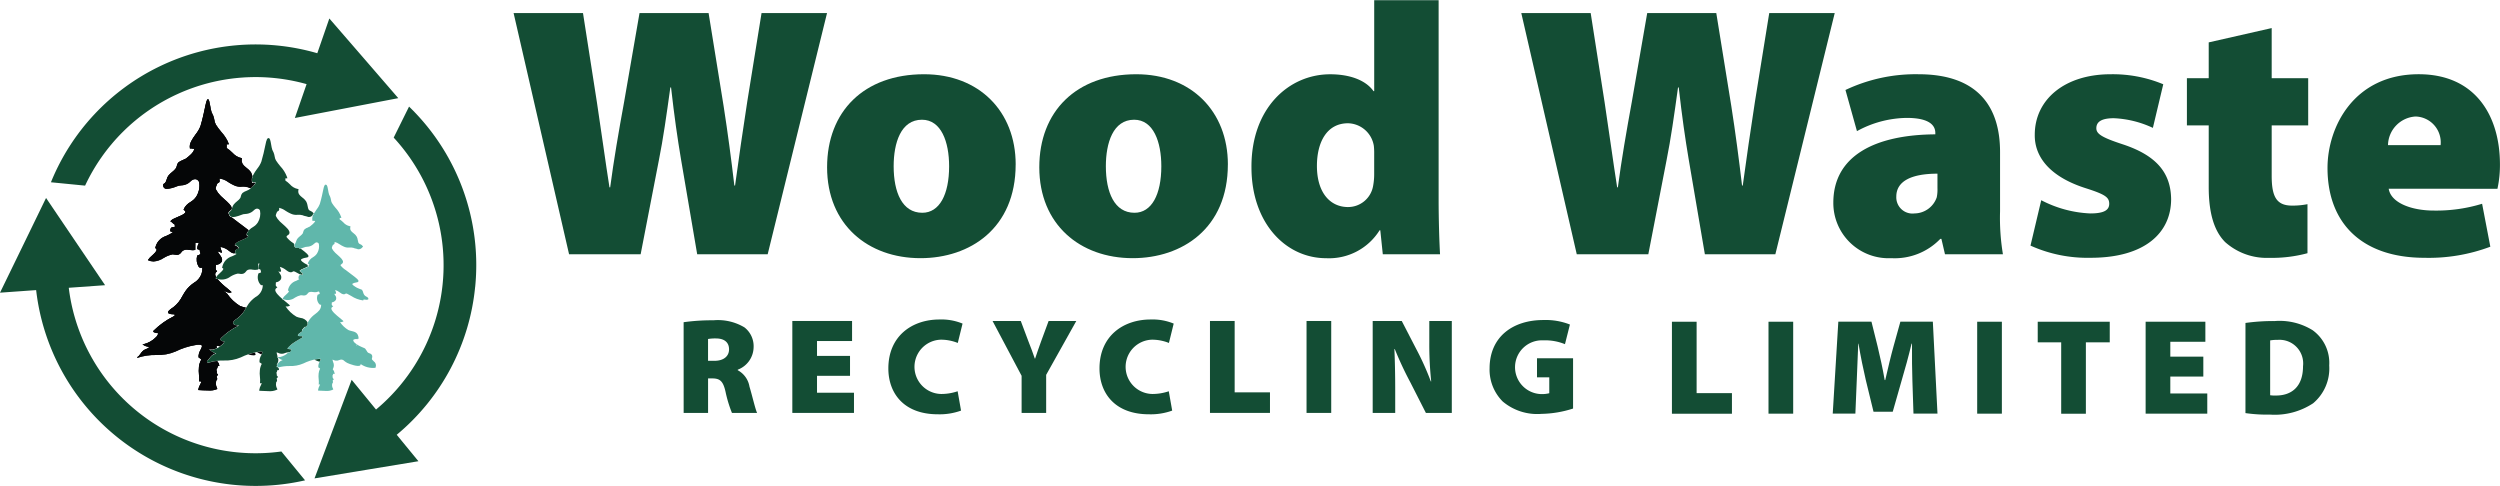
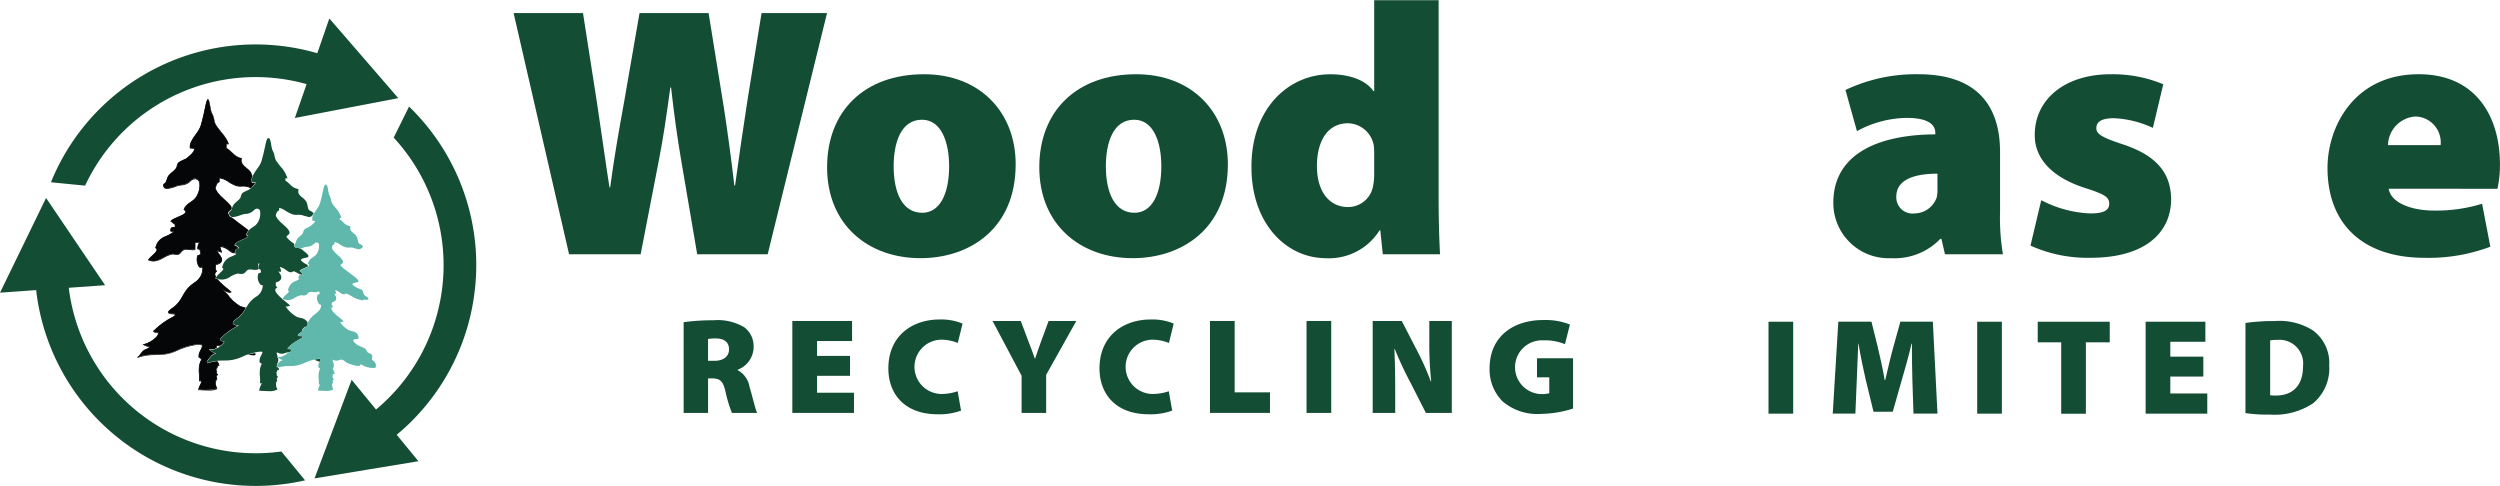
<svg xmlns="http://www.w3.org/2000/svg" width="180px" height="35px" viewBox="0 0 252.178 49.001">
  <defs>
    <clipPath id="clip-path">
      <path id="Path_8898" data-name="Path 8898" d="M124.053,79.318c-.108,0-.175.093-.28.63-.037.181-.164.812-.323,1.33a2.129,2.129,0,0,1-.336.571,4.813,4.813,0,0,0-.274.414l.009.014-.017.019-.016.016a.844.844,0,0,0-.118.583l.022.095.093-.022a.312.312,0,0,1,.109.012l.065.01c-.066.194-.386.439-.532.552l-.013.008a1.352,1.352,0,0,1-.2.1,1.062,1.062,0,0,0-.331.181.557.557,0,0,0-.139.289.516.516,0,0,1-.04.124,1.243,1.243,0,0,1-.263.263,1.569,1.569,0,0,0-.287.279.913.913,0,0,0-.128.285c-.041.139-.079.218-.164.261l.018.013.01.007v.013a.6.6,0,0,1,.011.12v.012a.182.182,0,0,0,.061.155.266.266,0,0,0,.168.042.931.931,0,0,0,.144-.013h.012l.01.007c.049.034.091.065.136.1.119-.033.244-.074.374-.123.071-.026.128-.047.159-.055.061-.01.117-.015.168-.021a1.042,1.042,0,0,0,.5-.141.881.881,0,0,0,.19-.145c.124-.111.207-.174.328-.151a.24.24,0,0,1,.176.14,1.369,1.369,0,0,1-.174.956,1.15,1.15,0,0,1-.4.386,1.167,1.167,0,0,0-.517.57l-.027.074.067.041c.072.045.085.074.085.079,0,.026-.043.059-.1.095l.07.029.056.023-.052.031-.08.044c-.069.038-.167.085-.344.159s-.279.119-.319.139a.517.517,0,0,0-.159.115.565.565,0,0,1,.128.1l.069.061a.28.28,0,0,0,.049.03l.01,0,0,.012a.278.278,0,0,1,.032.128v.106l-.033-.006-.063-.008h-.011l-.088-.05-.01-.01a.271.271,0,0,0-.151.065.342.342,0,0,0-.08.314l.012.08h.08a2.727,2.727,0,0,1-.332.168,1.2,1.2,0,0,0-.822.9l-.019.072.067.036c.014.009.037.022.039.038.009.08-.191.26-.311.37a1.192,1.192,0,0,0-.288.319l-.038.089.088.038a1.2,1.2,0,0,0,1.163-.169,1.838,1.838,0,0,1,.592-.239.536.536,0,0,1,.143.013.552.552,0,0,0,.345-.018.5.5,0,0,0,.2-.174.307.307,0,0,1,.147-.128.648.648,0,0,1,.369-.016,1.048,1.048,0,0,0,.42,0l.08-.02-.006-.05.06.015a.224.224,0,0,1,.063.029l.037.019a1.143,1.143,0,0,0,.041.2c-.014,0-.029.009-.043.016-.033.013-.079.029-.128.051l-.045.019-.013.047a.92.92,0,0,0,.207.922.249.249,0,0,0,.164.037c0,.474-.279.69-.6.939a2.444,2.444,0,0,0-.57.554c-.068.095-.136.207-.2.323a.912.912,0,0,1,.044.12v.011l-.006.009a1.94,1.94,0,0,1-.138.252l-.012.02-.01.014h-.07a.56.56,0,0,0-.088.013,1.7,1.7,0,0,1-.27.3.285.285,0,0,0,.026.06l.022.038.016.026-.027.016-.036.021a2.828,2.828,0,0,0-.313.226c-.079.071-.09.109-.09.126s0,.042.093.067a.378.378,0,0,0,.086.007h.105c.033,0,.148.006.148.006h.027v.141l-.011.008-.095.08c-.348.193-.582.334-.733.439a3.668,3.668,0,0,0-.668.565c0,.021.015.03.063.041a.967.967,0,0,0,.249.038h.083l-.006.033-.009.049a.709.709,0,0,1-.124.224l-.02.03-.011.014h-.067a.384.384,0,0,0-.08-.016,1.685,1.685,0,0,1-.833.473h-.29l.231.173a.606.606,0,0,0,.276.13l.035.008c-.023.01-.046.019-.072.029a.767.767,0,0,0-.239.135,1.185,1.185,0,0,0-.21.239c-.025.034-.049.065-.072.1a.1.1,0,0,0,.016.023l.026.029.009.011V97.6l-.008.051v.01l-.007.007h.01l.011,0,.05.021.01,0,0,.01a.421.421,0,0,1,.019.065,4.176,4.176,0,0,1,1.132-.144,3.191,3.191,0,0,0,1.4-.257,4.934,4.934,0,0,1,1.364-.445c.342-.057.394-.01.394-.01a.7.7,0,0,1-.092.239.979.979,0,0,0-.152.571l.008.04.074.048.1.071-.006.01a1.361,1.361,0,0,0-.146.494,2.452,2.452,0,0,0,.006.574,2.08,2.08,0,0,1,.011.418l-.011.112.114-.006h.031a1.324,1.324,0,0,1-.06.13,1.175,1.175,0,0,0-.139.387l-.009.1.131.008c.207.015.431.027.637.027a1.428,1.428,0,0,0,.7-.114l.07-.049-.039-.08a.694.694,0,0,1-.074-.47V99.4a.227.227,0,0,0,.056-.267c-.015-.043-.021-.054.042-.108l.072-.064-.064-.073c-.052-.059-.059-.079-.057-.079a.247.247,0,0,0-.028-.186.538.538,0,0,0,.064-.147.47.47,0,0,0,.021-.08l.143.034-.023-.143a.591.591,0,0,0-.141-.3.21.21,0,0,1-.032-.043s0-.021.045-.086a.739.739,0,0,0-.011-.653,1.761,1.761,0,0,1-.06-.23.33.33,0,0,1,.122.04.555.555,0,0,0,.188.06.633.633,0,0,0,.374-.056.626.626,0,0,1,.147-.045.413.413,0,0,1,.368.136,1.845,1.845,0,0,0,.3.2c.178.094,1.135.445,1.311.235a.144.144,0,0,0,.03-.129,2.143,2.143,0,0,0,1.451.386l.057-.016.013-.059a.5.5,0,0,0-.193-.58,1.318,1.318,0,0,1-.175-.181c-.028-.037-.023-.074,0-.159a.4.4,0,0,0-.022-.319.431.431,0,0,0-.239-.153.377.377,0,0,1-.2-.119c-.062-.095-.1-.159-.132-.212-.087-.143-.1-.159-.226-.209a2.25,2.25,0,0,1-.277-.12c-.231-.1-.693-.344-.783-.583a.182.182,0,0,1-.008-.118.562.562,0,0,1,.415-.06l.127.03-.01-.131c-.041-.568-.391-.649-.7-.722a1.7,1.7,0,0,1-.327-.1,2.645,2.645,0,0,1-.847-.8.376.376,0,0,0,.233-.027l.124-.059-.1-.1c-.064-.062-.169-.147-.293-.246-.319-.258-.847-.688-.84-.952a.169.169,0,0,1,.088-.139l.1-.072-.1-.08c-.065-.056-.06-.132-.04-.287V91.2a.564.564,0,0,0,.407-.25.424.424,0,0,0-.046-.424l-.074-.119c-.021-.034-.038-.061-.057-.089a.024.024,0,0,1,.015.009.129.129,0,0,0,.146,0c.055-.048.037-.1.007-.191-.014-.044-.035-.105-.061-.192a1.553,1.553,0,0,1,.489.266c.059.042.113.079.171.115.209.1.3.061.385,0,.043-.028.067-.044.192.018s.259.138.379.207a2.869,2.869,0,0,0,1.2.453l.106.009v-.036c.027,0,.06.012.084.017.128.027.239.051.3-.033a.2.2,0,0,0,.04-.163c-.022-.08-.1-.127-.182-.171a.532.532,0,0,1-.306-.328c-.068-.239-.1-.282-.125-.307l-.009-.054-.05-.02c-.132-.056-.214-.086-.274-.106a1.662,1.662,0,0,1-.391-.2c-.293-.183-.281-.261-.28-.265s.026-.1.509-.18a.128.128,0,0,0,.11-.093c.029-.121-.1-.25-.748-.731-.092-.07-.174-.13-.222-.168-.063-.054-.159-.123-.262-.2a2.241,2.241,0,0,1-.571-.5.15.15,0,0,0,.006-.052s.011-.032.116-.1a.25.25,0,0,0,.125-.191c.017-.216-.266-.47-.566-.736a2.574,2.574,0,0,1-.419-.425c-.031-.053-.059-.095-.08-.131-.083-.128-.083-.128.01-.363.028-.08.051-.088.086-.1.114-.049.139-.129.119-.275a1.487,1.487,0,0,1,.506.239,2.8,2.8,0,0,0,.407.226,1.026,1.026,0,0,0,.575.1,1.163,1.163,0,0,1,.415.035.792.792,0,0,0,.239.073c.052.012.124.028.159.04l.006.014.048.013a.467.467,0,0,0,.434-.183l.084-.08-.047-.068a.538.538,0,0,0-.254-.187.268.268,0,0,1-.164-.13,1.445,1.445,0,0,1-.067-.26,1.1,1.1,0,0,0-.1-.353,1.2,1.2,0,0,0-.343-.368c-.2-.159-.366-.292-.312-.593l.016-.094-.093-.018a1.142,1.142,0,0,1-.626-.377,2.312,2.312,0,0,0-.366-.3v-.046c0-.035,0-.071,0-.1h.167l-.029-.118a2.608,2.608,0,0,0-.568-.913,4.13,4.13,0,0,1-.353-.478.848.848,0,0,1-.1-.319,1.455,1.455,0,0,0-.08-.308l-.112-.239a2.7,2.7,0,0,1-.092-.419c-.062-.361-.1-.558-.239-.562Z" transform="translate(-119.118 -79.309)" fill="none" />
    </clipPath>
    <clipPath id="clip-path-2">
      <path id="Path_8902" data-name="Path 8902" d="M100.339,81.631a.374.374,0,0,0-.063,0h0a1.37,1.37,0,0,0-.163.02l-.126.022c-.056.008-.088.023-.146.035a3.007,3.007,0,0,0,.509.206c.025-.049.051-.09.06-.112a.322.322,0,0,0,.035-.1c0-.025.007-.052-.01-.063a.206.206,0,0,0-.084-.018h-.013M95.2,59.356c-.118,0-.2.116-.324.756-.086.442-.239,1.1-.4,1.633a2.636,2.636,0,0,1-.415.7c-.3.416-.606.846-.507,1.275l.022.1.093-.022a.436.436,0,0,1,.146.013c.033,0,.066.01.1.014-.064.251-.478.57-.667.717l-.016.014a2.036,2.036,0,0,1-.256.118,1.278,1.278,0,0,0-.4.218.641.641,0,0,0-.164.344.68.68,0,0,1-.052.159,1.5,1.5,0,0,1-.328.33,1.993,1.993,0,0,0-.347.339,1.022,1.022,0,0,0-.153.343c-.056.183-.1.3-.234.347l-.052.02-.009.055a.4.4,0,0,0,.108.4c.239.2.77,0,1.116-.13.087-.032.159-.059.194-.068.08-.01.145-.018.208-.024a1.268,1.268,0,0,0,.6-.17,1.158,1.158,0,0,0,.234-.177c.133-.12.251-.221.419-.185a.312.312,0,0,1,.23.184,1.683,1.683,0,0,1-.211,1.188,1.412,1.412,0,0,1-.505.483,1.412,1.412,0,0,0-.627.691l-.027.073.067.041c.087.053.118.1.117.119-.01.106-.4.272-.626.369-.319.135-.587.25-.666.407l-.049.1.108.034a.412.412,0,0,1,.142.106.73.73,0,0,0,.159.126.463.463,0,0,1,0,.1.357.357,0,0,0-.291.084.405.405,0,0,0-.089.363l.013.08h.085a.256.256,0,0,1,.052.008,3.041,3.041,0,0,1-.461.239,1.435,1.435,0,0,0-1,1.094l-.018.073.065.036c.038.021.059.042.061.064.013.107-.227.327-.386.472a1.452,1.452,0,0,0-.351.391l-.038.089.089.038a1.449,1.449,0,0,0,1.409-.207,2.29,2.29,0,0,1,.733-.3.766.766,0,0,1,.179.016.663.663,0,0,0,.415-.022.594.594,0,0,0,.239-.206.412.412,0,0,1,.189-.164.813.813,0,0,1,.464-.021,1.222,1.222,0,0,0,.507,0l.08-.02-.008-.085a1.99,1.99,0,0,1,0-.28c0-.075.008-.155.007-.23h.12a1,1,0,0,0-.1.457v.08l.073.018a.275.275,0,0,1,.08.036l.055.029a1.433,1.433,0,0,0,.054.259.071.071,0,0,0,0,.013c-.02.008-.045.018-.071.027-.042.015-.093.036-.16.061L94.185,73l-.012.049a1.116,1.116,0,0,0,.244,1.108.281.281,0,0,0,.212.035,1.388,1.388,0,0,1-.742,1.2,2.98,2.98,0,0,0-.693.676,5.143,5.143,0,0,0-.289.457,2.749,2.749,0,0,1-.779.969c-.361.239-.534.393-.49.551.038.128.195.186.57.2v.015l-.047.026a6.721,6.721,0,0,0-1.774,1.275.132.132,0,0,0-.022.16c.054.1.253.147.4.159a.649.649,0,0,1-.139.22,2.122,2.122,0,0,1-1.064.611h-.293l.235.175a.736.736,0,0,0,.329.154c.03.007.061.014.1.026a1.043,1.043,0,0,1-.139.064.916.916,0,0,0-.289.159,1.349,1.349,0,0,0-.252.291.816.816,0,0,1-.267.275l.079.177a4.757,4.757,0,0,1,1.642-.245,3.93,3.93,0,0,0,1.7-.313,6.068,6.068,0,0,1,1.677-.548c.442-.075.5-.009.508,0,.028.038-.06.213-.112.319a1.162,1.162,0,0,0-.184.686l.007.04.08.053c.064.042.12.08.145.1l-.017.03a1.592,1.592,0,0,0-.176.6,2.856,2.856,0,0,0,.006.693,2.516,2.516,0,0,1,.013.524l-.013.114.114-.006h.032a.168.168,0,0,0,.038,0,.994.994,0,0,1-.08.191,1.345,1.345,0,0,0-.166.467l-.01.1.159.01c.262.019.532.032.777.032a1.7,1.7,0,0,0,.831-.135l.071-.049-.039-.08a.853.853,0,0,1-.092-.587v-.043a.26.26,0,0,0,.067-.313c-.019-.056-.03-.08.057-.155l.074-.065-.065-.072c-.072-.08-.08-.108-.075-.121a.289.289,0,0,0-.037-.226.6.6,0,0,0,.08-.186c.012-.039.033-.1.052-.114l.138.034-.02-.14a.457.457,0,0,0-.026-.092.085.085,0,0,1-.024.006l-.038.011-.018-.067-.055-.046-.132.026.1-.091.019-.065-.019-.025-.025-.056.031-.039c-.006-.026,0-.057.049-.12a.658.658,0,0,0,.049-.547l-.068-.051-.011-.047.033-.024h.014l-.031-.108a2.27,2.27,0,0,1-.079-.319.408.408,0,0,1,.186.053.661.661,0,0,0,.227.072.769.769,0,0,0,.446-.066.719.719,0,0,1,.188-.057.588.588,0,0,1,.109-.006c.014-.014.026-.02.041-.034l.012-.014.051.007a.213.213,0,0,1,.061.014l.05-.022a.708.708,0,0,0,.117-.211l.012-.03-.021-.008h-.03a1.071,1.071,0,0,1-.258-.04c-.034-.008-.088-.022-.089-.079a3.3,3.3,0,0,1,.684-.6c.151-.1.377-.239.735-.441l.088-.08-.005-.09a.131.131,0,0,1-.036,0h-.208a.367.367,0,0,1-.095-.009c-.084-.021-.122-.054-.122-.1s.034-.092.1-.155a2.766,2.766,0,0,1,.319-.23h.049l-.014-.023-.007-.011-.013-.012-.011-.026-.006-.079.271-.31.048-.007a.257.257,0,0,1,.063-.009l.026.008.024-.013.009-.01a1.887,1.887,0,0,0,.136-.247A.944.944,0,0,0,99.11,78c.012-.026.022-.044.034-.069a.95.95,0,0,0-.732-.445,2.065,2.065,0,0,1-.406-.125,3.4,3.4,0,0,1-1.084-1.036.5.5,0,0,0,.332-.021l.121-.059-.1-.1c-.08-.08-.207-.18-.356-.3l-.239-.2-.109-.048.015-.031c-.347-.3-.709-.653-.7-.9A.239.239,0,0,1,96,74.478l.1-.072-.095-.08c-.091-.079-.083-.172-.06-.365,0-.021.006-.041.007-.062a.681.681,0,0,0,.5-.3.5.5,0,0,0-.056-.5l-.091-.147c-.043-.067-.074-.116-.111-.171.037.014.066.03.088.041a.127.127,0,0,0,.155,0c.057-.049.037-.107,0-.214-.02-.06-.05-.145-.086-.268a1.761,1.761,0,0,1,.646.339c.072.05.137.1.2.137.244.119.351.072.45.008.056-.037.094-.063.257.019s.33.177.484.263a.276.276,0,0,1,.064-.028l.124.06.06.008-.009-.063a.271.271,0,0,0-.029-.113.188.188,0,0,1-.053-.03l-.072-.064a.536.536,0,0,0-.12-.1l-.038-.022.029-.035a.609.609,0,0,1,.171-.125c.039-.02.136-.065.319-.143a3.271,3.271,0,0,0,.34-.159l.06-.034-.124-.05.065-.04a2.941,2.941,0,0,1-.347-.195c-.358-.224-.357-.33-.354-.35s.059-.146.644-.239a.136.136,0,0,0,.115-.1c.031-.126-.132-.293-.779-.778-.024.006-.047.016-.07.022l-.168-.105a.707.707,0,0,1-.144.015.3.3,0,0,1-.191-.05.213.213,0,0,1-.08-.184.709.709,0,0,0-.009-.126l-.053-.037.043-.037.006,0-.066-.047a2.618,2.618,0,0,1-.7-.626.167.167,0,0,0,.007-.059c0-.044.094-.111.15-.146a.285.285,0,0,0,.143-.219c.021-.257-.319-.558-.687-.886a3.089,3.089,0,0,1-.518-.524c-.039-.067-.073-.119-.1-.163-.108-.167-.108-.167.012-.463.037-.105.073-.12.117-.139.127-.053.163-.134.126-.344a1.738,1.738,0,0,1,.656.3,3.493,3.493,0,0,0,.5.275,1.258,1.258,0,0,0,.695.128,1.5,1.5,0,0,1,.52.043.949.949,0,0,0,.291.09c.067.015.163.036.207.052l.006.016.047.013a.461.461,0,0,0,.434-.148,1.416,1.416,0,0,1,.067-.146h.05l-.007-.046a.2.2,0,0,1,.016-.029l-.007-.008a.644.644,0,0,0-.3-.225.342.342,0,0,1-.212-.17,1.674,1.674,0,0,1-.084-.328,1.442,1.442,0,0,0-.126-.423,1.468,1.468,0,0,0-.417-.442c-.245-.2-.459-.368-.391-.747l.017-.095-.095-.018a1.412,1.412,0,0,1-.778-.468,2.835,2.835,0,0,0-.456-.377v-.069c0-.053,0-.1,0-.155h.2l-.027-.118a3.223,3.223,0,0,0-.694-1.116,5.578,5.578,0,0,1-.43-.578,1.106,1.106,0,0,1-.131-.4,1.768,1.768,0,0,0-.1-.376l-.135-.285a3.273,3.273,0,0,1-.115-.52c-.08-.464-.124-.67-.273-.672Z" transform="translate(-88.981 -59.355)" fill="none" />
    </clipPath>
    <clipPath id="clip-path-3">
      <path id="Path_8907" data-name="Path 8907" d="M70.231,68.343h0a.258.258,0,0,0-.049.017c.494.122.932.151.709-.134a.3.3,0,0,0-.041-.052,4.577,4.577,0,0,0-.619.17m1.232-.267-.037,0a2.249,2.249,0,0,0-.319.045l-.029,0c.142.08.25.14.456.239.018-.037.033-.065.043-.088.022-.056.056-.1.056-.129s0-.039-.021-.053a.318.318,0,0,0-.118-.023l-.032,0M65.847,43.422h0c-.066.331-.244,1.18-.461,1.9a3.117,3.117,0,0,1-.491.842c-.335.467-.681.95-.576,1.4l.007.03.03-.007a.559.559,0,0,1,.2.013.849.849,0,0,0,.16.019h.033c.006.343-.551.769-.822.976l-.021.015a2.285,2.285,0,0,1-.313.147,1.379,1.379,0,0,0-.429.231.694.694,0,0,0-.169.359.779.779,0,0,1-.073.211,1.812,1.812,0,0,1-.391.4,2.287,2.287,0,0,0-.391.38,1.115,1.115,0,0,0-.165.374c-.06.193-.117.375-.319.453l-.015.006v.017a.421.421,0,0,0,.063.357.391.391,0,0,0,.319.114,3.2,3.2,0,0,0,.936-.239c.1-.038.186-.069.239-.084.091-.013.17-.021.248-.03a1.426,1.426,0,0,0,.661-.186,1.4,1.4,0,0,0,.253-.193.724.724,0,0,1,.467-.249.512.512,0,0,1,.091.008.445.445,0,0,1,.319.26,2.023,2.023,0,0,1-.249,1.45,1.711,1.711,0,0,1-.611.59,1.582,1.582,0,0,0-.692.757l-.008.022.021.013c.119.074.177.145.172.213-.014.175-.421.349-.78.5-.333.141-.649.275-.724.427l-.016.032.034.01a.527.527,0,0,1,.192.141.621.621,0,0,0,.208.151.7.7,0,0,1,0,.263.386.386,0,0,0-.37.086.412.412,0,0,0-.062.335v.026h.027a1.038,1.038,0,0,1,.234.055h.01a3.121,3.121,0,0,1-.685.385,1.6,1.6,0,0,0-1.111,1.211l0,.022.021.012a.189.189,0,0,1,.114.136c.021.165-.244.407-.478.619a1.728,1.728,0,0,0-.382.419l-.014.03.029.012a1.366,1.366,0,0,0,.54.118,2.092,2.092,0,0,0,1.021-.356,2.717,2.717,0,0,1,.876-.356.246.246,0,0,1,.045,0,1.125,1.125,0,0,1,.186.022A1.336,1.336,0,0,0,63,58.32a.459.459,0,0,0,.213-.047.585.585,0,0,0,.239-.211.557.557,0,0,1,.257-.218.823.823,0,0,1,.3-.056,1.709,1.709,0,0,1,.276.03,2.053,2.053,0,0,0,.308.03,1.064,1.064,0,0,0,.249-.03l.026-.006v-.027a2.619,2.619,0,0,1,0-.338,2.558,2.558,0,0,0,0-.334,1.333,1.333,0,0,1,.193-.014,1.086,1.086,0,0,1,.172.012.983.983,0,0,0-.168.6v.025l.023,0a.49.49,0,0,1,.119.05.592.592,0,0,0,.1.045,1.658,1.658,0,0,0,.064.334c.015.051.022.074.014.085a.516.516,0,0,1-.143.065c-.046.019-.1.041-.178.072l-.014,0v.015a1.4,1.4,0,0,0,.147,1.1.3.3,0,0,0,.23.133.266.266,0,0,0,.147-.047,1.662,1.662,0,0,1-.886,1.57,3.391,3.391,0,0,0-.787.768,5.873,5.873,0,0,0-.319.512,3.337,3.337,0,0,1-.932,1.158c-.424.283-.57.431-.536.547s.231.165.663.179v.143c-.039.022-.079.043-.116.066a7.729,7.729,0,0,0-2.017,1.448.067.067,0,0,0-.016.08c.043.1.333.154.471.154h.02a.632.632,0,0,1-.2.384,2.513,2.513,0,0,1-1.3.734h-.091l.074.055a.789.789,0,0,0,.351.165,1.126,1.126,0,0,1,.262.086.786.786,0,0,1-.3.174,1.026,1.026,0,0,0-.312.173,1.525,1.525,0,0,0-.277.319,1.039,1.039,0,0,1-.335.346l.026.054a5.625,5.625,0,0,1,1.923-.288,4.49,4.49,0,0,0,1.945-.359,7.1,7.1,0,0,1,1.961-.637,2.571,2.571,0,0,1,.409-.043c.141,0,.23.026.263.08.053.086-.034.26-.127.445a1.274,1.274,0,0,0-.2.745v.013l.067.045a.891.891,0,0,1,.2.154c.013.021.006.037-.029.1a1.727,1.727,0,0,0-.2.663,3.309,3.309,0,0,0,.006.8,3.18,3.18,0,0,1,.017.618l0,.035h.036c.088-.006.143.007.159.035.03.05-.032.173-.1.3a1.572,1.572,0,0,0-.186.509v.032l.094.006c.192.014.547.038.891.038a1.91,1.91,0,0,0,.924-.141l.023-.016-.013-.023a1.091,1.091,0,0,1-.115-.737l.005-.071a.225.225,0,0,0,.08-.3c-.029-.08-.053-.144.09-.269l.022-.02-.02-.023c-.123-.141-.114-.176-.1-.215.015-.06.019-.117-.067-.254a.456.456,0,0,0,.118-.226c.036-.118.064-.19.127-.19a.1.1,0,0,1,.03.006l.045.012-.007-.046a.71.71,0,0,0-.174-.379.3.3,0,0,1-.041-.072,4.184,4.184,0,0,0-.94.21h-.023l-.018-.01-.022-.051-.037-.111-.021-.037c.014-.008.022-.019.036-.027a1.764,1.764,0,0,0,.23-.273,1.434,1.434,0,0,1,.259-.3.971.971,0,0,1,.3-.168.445.445,0,0,0,.041-.017.766.766,0,0,1-.339-.159l-.328-.245h.409a1.115,1.115,0,0,0,.411-.142.825.825,0,0,1-.034-.215h.044a.547.547,0,0,1,.26.056,1.9,1.9,0,0,0,.355-.295.672.672,0,0,0,.114-.159c-.1-.014-.309-.053-.375-.171a.174.174,0,0,1,.027-.2,6.634,6.634,0,0,1,1.74-1.256c-.319-.025-.458-.091-.5-.224-.053-.18.129-.341.505-.593a2.743,2.743,0,0,0,.767-.956l.026-.044c-.034-.007-.067-.018-.1-.025a2.661,2.661,0,0,1-.494-.152,4.242,4.242,0,0,1-1.286-1.224,2.95,2.95,0,0,0-.239-.21c-.061-.051-.131-.108-.19-.159a1.481,1.481,0,0,0,.668.264.4.4,0,0,0,.175-.038l.037-.019-.029-.03a5.073,5.073,0,0,0-.4-.346,6.935,6.935,0,0,1-.978-.917c-.039-.014-.08-.022-.116-.038l-.125-.053.053-.124a.235.235,0,0,1,.017-.029.573.573,0,0,1-.08-.277A.353.353,0,0,1,67.035,60l.033-.023-.03-.026c-.145-.12-.124-.29-.1-.505,0-.039.01-.08.014-.121a.745.745,0,0,0,.577-.309.509.509,0,0,0-.059-.5c-.046-.072-.079-.127-.111-.174a3.6,3.6,0,0,0-.256-.368.915.915,0,0,1,.344.109.149.149,0,0,0,.063.025.038.038,0,0,0,.03-.015c.016-.023.008-.047-.028-.151-.027-.079-.074-.217-.131-.423h.033a1.774,1.774,0,0,1,.865.409c.084.057.159.113.23.159a.62.62,0,0,0,.26.08.2.2,0,0,0,.093-.025.432.432,0,0,1,.1-.379.376.376,0,0,1,.273-.1c.007,0,.007-.028,0-.056a.345.345,0,0,1-.149-.1.39.39,0,0,0-.127-.1l-.15-.049.07-.14c.085-.17.363-.289.685-.426.165-.071.594-.253.6-.337,0,0-.011-.031-.1-.084L70,56.328l.01-.119a1.052,1.052,0,0,1,.234-.376c-.168-.131-.35-.267-.511-.389-.136-.1-.253-.188-.326-.245-.089-.08-.227-.178-.374-.283-.163-.119-.343-.25-.5-.38a.39.39,0,0,1-.17-.074.366.366,0,0,1-.117-.216.491.491,0,0,1-.074-.133.062.062,0,0,0,.018-.055c0-.038,0-.105.214-.244a.277.277,0,0,0,.087-.08.085.085,0,0,1,.008-.014v-.01c.01-.026.019-.055.03-.087.016-.253-.382-.608-.767-.951a3.619,3.619,0,0,1-.619-.631c-.044-.074-.08-.134-.112-.182-.139-.21-.151-.232,0-.614.053-.159.121-.183.178-.207.109-.045.147-.1.08-.414a1.874,1.874,0,0,1,.909.367,4.124,4.124,0,0,0,.568.312,1.407,1.407,0,0,0,.6.146,1.512,1.512,0,0,0,.159-.006c.055-.005.113-.008.176-.008a1.812,1.812,0,0,1,.478.068.663.663,0,0,0,.251.079,1.684,1.684,0,0,0,.469-.515l-.007-.006a.252.252,0,0,1-.045-.007.792.792,0,0,0-.11-.014l-.151.032-.029-.132a.934.934,0,0,1,.063-.558,1.171,1.171,0,0,0-.109-.338,1.588,1.588,0,0,0-.46-.485c-.293-.234-.57-.455-.485-.946l0-.056-.03,0a1.733,1.733,0,0,1-.946-.563,3.016,3.016,0,0,0-.551-.447,1.09,1.09,0,0,0,0-.122,1.708,1.708,0,0,1,0-.264h.205l0-.033a3.66,3.66,0,0,0-.782-1.247,6.182,6.182,0,0,1-.516-.7,1.349,1.349,0,0,1-.159-.487,1.979,1.979,0,0,0-.112-.419l-.159-.334a3.629,3.629,0,0,1-.139-.617c-.08-.452-.13-.71-.235-.71-.07,0-.155.1-.295.809" transform="translate(-58.997 -42.613)" fill="none" />
    </clipPath>
    <clipPath id="clip-path-4">
      <rect id="Rectangle_557" data-name="Rectangle 557" width="252.178" height="49.001" fill="none" />
    </clipPath>
  </defs>
  <g id="Group_5207" data-name="Group 5207" transform="translate(-38.524 -3.827)">
    <g id="Group_5331" data-name="Group 5331" transform="translate(38.524 3.827)">
      <g id="Group_5324" data-name="Group 5324" transform="translate(27.927 18.594)">
        <g id="Group_5323" data-name="Group 5323" clip-path="url(#clip-path)">
          <path id="Path_8896" data-name="Path 8896" d="M124.143,80.879c.1.248.059.413.191.637.233.4.811.927.911,1.362h-.134a1.794,1.794,0,0,0,0,.3c.418.246.551.626,1.07.723-.1.566.468.637.667,1.021a5.942,5.942,0,0,1,.166.606c.1.208.3.147.429.335-.1.095-.215.222-.367.183-.015-.039-.415-.092-.431-.132-.5-.132-.516.068-1-.14-.4-.171-.672-.478-1.073-.478.1.435-.08.169-.175.453-.136.339-.088.293.08.576.218.358,1.265.986.893,1.22-.239.151-.124.2-.175.218.052.245.659.6.877.789.234.19,1.11.791.908.822-.675.105-.785.3-.265.623a2.776,2.776,0,0,0,.68.319c.016.1.023-.041.128.319.128.439.606.37.461.582-.043.063-.4-.1-.4,0a4.091,4.091,0,0,1-1.547-.649c-.35-.171-.228.15-.578-.021-.217-.133-.551-.435-.834-.4.183.661.2.336-.214.319a3.19,3.19,0,0,1,.288.42c.217.378-.134.516-.367.537-.018.206-.07.364.064.478-.533.376.747,1.2,1.03,1.485-.2.1-.5-.113-.717-.247a4.78,4.78,0,0,0,.421.383,2.992,2.992,0,0,0,.916.868c.4.188.918.057.967.739a.648.648,0,0,0-.516.092c-.167.36.567.739.833.853.5.246.273.011.59.5.085.151.363.159.43.269.1.171-.086.335.032.487.216.283.433.265.349.683-.8.226-2.013-.929-1.561-.347.271.347-.841.032-1.161-.138-.349-.19-.385-.386-.717-.349-.166.021-.276.138-.494.1-.184-.021-.181-.118-.431-.1-.018.265.271.671.1.923s.06.183.112.5c-.151-.037-.113.249-.229.3.149.229-.05.143.133.351-.217.191.072.234-.128.4a.865.865,0,0,0,.08.587,3.426,3.426,0,0,1-1.308.067c.034-.319.4-.637.065-.621.033-.324-.068-.613-.016-.991.08-.644.335-.446-.032-.693-.08-.456.753-1.052-.264-.881a4.957,4.957,0,0,0-1.385.452c-1.036.455-1.567.057-2.72.455.2-.113.25-.319.434-.473.15-.134.319-.113.449-.267-.232-.112-.252-.038-.453-.189.283,0,1.106-.492,1.072-.832-.1.016-.409-.049-.339-.125a5.738,5.738,0,0,1,1.506-1.067v-.138c-.666-.019-.551-.171-.1-.472.417-.268.637-.841.889-1.182.434-.643,1.279-.732,1.178-1.7-.265.229-.483-.331-.365-.787.366-.15.214-.026.182-.423-.066-.021-.1-.058-.167-.075a.669.669,0,0,1,.134-.437.944.944,0,0,0-.319,0c.018.154-.016.341,0,.493-.319.075-.5-.1-.8.021-.169.054-.2.239-.351.3-.15.08-.334-.018-.467,0-.618.1-1,.717-1.7.419.1-.229.865-.665.515-.853.2-.83.786-.717,1.287-1.136a1.326,1.326,0,0,0-.217-.054c-.034-.247.1-.306.3-.267a.541.541,0,0,0,0-.226c-.117-.039-.177-.171-.295-.21.133-.265,1.479-.493.93-.831.165-.473.7-.532.917-.946.185-.342.416-1.116-.066-1.233-.269-.054-.4.209-.586.3a1.407,1.407,0,0,1-.637.151c-.216.055-1.168.532-1.067-.079.25-.095.2-.4.349-.589.169-.225.4-.319.552-.548.067-.112.049-.283.166-.4a3.382,3.382,0,0,1,.52-.264c.2-.154.633-.478.6-.74-.084.021-.217-.037-.3-.02-.117-.511.619-1.1.751-1.569.133-.434.253-.974.325-1.337.255-1.293.3.049.431.37Z" transform="translate(-118.852 -79.618)" fill="#60b7ab" fill-rule="evenodd" />
          <path id="Path_8897" data-name="Path 8897" d="M124.143,80.879c.1.248.059.413.191.637.233.4.811.927.911,1.362h-.134a1.794,1.794,0,0,0,0,.3c.418.246.551.626,1.07.723-.1.566.468.637.667,1.021a5.942,5.942,0,0,1,.166.606c.1.208.3.147.429.335-.1.095-.215.222-.367.183-.015-.039-.415-.092-.431-.132-.5-.132-.516.068-1-.14-.4-.171-.672-.478-1.073-.478.1.435-.08.169-.175.453-.136.339-.088.293.08.576.218.358,1.265.986.893,1.22-.239.151-.124.2-.175.218.052.245.659.6.877.789.234.19,1.11.791.908.822-.675.105-.785.3-.265.623a2.776,2.776,0,0,0,.68.319c.016.1.023-.041.128.319.128.439.606.37.461.582-.043.063-.4-.1-.4,0a4.091,4.091,0,0,1-1.547-.649c-.35-.171-.228.15-.578-.021-.217-.133-.551-.435-.834-.4.183.661.2.336-.214.319a3.19,3.19,0,0,1,.288.42c.217.378-.134.516-.367.537-.018.206-.07.364.064.478-.533.376.747,1.2,1.03,1.485-.2.1-.5-.113-.717-.247a4.78,4.78,0,0,0,.421.383,2.992,2.992,0,0,0,.916.868c.4.188.918.057.967.739a.648.648,0,0,0-.516.092c-.167.36.567.739.833.853.5.246.273.011.59.5.085.151.363.159.43.269.1.171-.086.335.032.487.216.283.433.265.349.683-.8.226-2.013-.929-1.561-.347.271.347-.841.032-1.161-.138-.349-.19-.385-.386-.717-.349-.166.021-.276.138-.494.1-.184-.021-.181-.118-.431-.1-.018.265.271.671.1.923s.06.183.112.5c-.151-.037-.113.249-.229.3.149.229-.05.143.133.351-.217.191.072.234-.128.4a.865.865,0,0,0,.08.587,3.426,3.426,0,0,1-1.308.067c.034-.319.4-.637.065-.621.033-.324-.068-.613-.016-.991.08-.644.335-.446-.032-.693-.08-.456.753-1.052-.264-.881a4.957,4.957,0,0,0-1.385.452c-1.036.455-1.567.057-2.72.455.2-.113.25-.319.434-.473.15-.134.319-.113.449-.267-.232-.112-.252-.038-.453-.189.283,0,1.106-.492,1.072-.832-.1.016-.409-.049-.339-.125a5.738,5.738,0,0,1,1.506-1.067v-.138c-.666-.019-.551-.171-.1-.472.417-.268.637-.841.889-1.182.434-.643,1.279-.732,1.178-1.7-.265.229-.483-.331-.365-.787.366-.15.214-.026.182-.423-.066-.021-.1-.058-.167-.075a.669.669,0,0,1,.134-.437.944.944,0,0,0-.319,0c.018.154-.016.341,0,.493-.319.075-.5-.1-.8.021-.169.054-.2.239-.351.3-.15.08-.334-.018-.467,0-.618.1-1,.717-1.7.419.1-.229.865-.665.515-.853.2-.83.786-.717,1.287-1.136a1.326,1.326,0,0,0-.217-.054c-.034-.247.1-.306.3-.267a.541.541,0,0,0,0-.226c-.117-.039-.177-.171-.295-.21.133-.265,1.479-.493.93-.831.165-.473.7-.532.917-.946.185-.342.416-1.116-.066-1.233-.269-.054-.4.209-.586.3a1.407,1.407,0,0,1-.637.151c-.216.055-1.168.532-1.067-.079.25-.095.2-.4.349-.589.169-.225.4-.319.552-.548.067-.112.049-.283.166-.4a3.382,3.382,0,0,1,.52-.264c.2-.154.633-.478.6-.74-.084.021-.217-.037-.3-.02-.117-.511.619-1.1.751-1.569.133-.434.253-.974.325-1.337.255-1.293.3.049.431.37Z" transform="translate(-118.852 -79.618)" fill="none" stroke="#60b7ab" stroke-width="2.491" />
        </g>
      </g>
      <g id="Group_5326" data-name="Group 5326" transform="translate(20.862 13.916)">
        <g id="Group_5325" data-name="Group 5325" clip-path="url(#clip-path-2)">
          <path id="Path_8899" data-name="Path 8899" d="M99.1,78.637c.038-.06.08-.134.132-.214-.154-.572-.709-.465-1.149-.673a3.713,3.713,0,0,1-1.123-1.064,6.228,6.228,0,0,1-.517-.472c.268.163.637.422.883.3-.347-.348-1.92-1.355-1.265-1.819-.165-.142-.1-.334-.08-.586.288-.027.717-.2.451-.661a3.982,3.982,0,0,0-.354-.513c.512.022.488.421.264-.39.348-.046.754.319,1.022.487.43.21.28-.185.709.027.234.12.44.239.643.354v-.027a.405.405,0,0,0-.006-.079.514.514,0,0,1-.065-.039l-.073-.066a.377.377,0,0,0-.128-.095.052.052,0,0,1-.035-.044.1.1,0,0,1,0-.023.479.479,0,0,1,.208-.17c.061-.031.168-.08.319-.144a3.242,3.242,0,0,0,.335-.159,2.536,2.536,0,0,1-.378-.21c-.637-.4-.5-.637.327-.765.2-.031-.458-.518-.876-.828a.956.956,0,0,1-.159.014.342.342,0,0,1-.212-.056.25.25,0,0,1-.09-.212.649.649,0,0,1,.007-.093c-.328-.239-.816-.563-.866-.8.062-.022-.08-.08.214-.268.46-.29-.826-1.056-1.093-1.5-.2-.351-.265-.289-.1-.707.123-.351.339-.024.215-.558.493,0,.822.382,1.318.589.59.259.611.014,1.224.174.019.049.509.115.529.163.185.048.328-.108.45-.226-.165-.233-.4-.159-.526-.414a6.888,6.888,0,0,0-.2-.742c-.247-.465-.943-.558-.818-1.252-.637-.117-.8-.584-1.312-.885a2.446,2.446,0,0,1,0-.375h.159c-.119-.532-.828-1.181-1.116-1.669a5.62,5.62,0,0,1-.239-.782l-.137-.289c-.163-.4-.215-2.041-.528-.453-.087.445-.239,1.106-.4,1.642-.166.581-1.066,1.295-.921,1.927.1-.024.265.046.368.022.041.324-.492.722-.735.909a3.984,3.984,0,0,0-.637.324c-.145.139-.123.348-.2.484-.185.281-.469.4-.68.675-.179.239-.122.607-.429.722-.121.743,1.043.159,1.312.092a1.737,1.737,0,0,0,.776-.185c.229-.117.39-.442.717-.371.592.139.308,1.089.08,1.514-.266.509-.924.579-1.128,1.162.677.416-.973.691-1.137,1.02.144.046.216.21.36.256a.666.666,0,0,1,0,.277c-.249-.046-.409.025-.367.327a1.645,1.645,0,0,1,.265.068c-.615.512-1.332.372-1.579,1.392.43.234-.512.767-.637,1.05.86.371,1.33-.4,2.09-.515.163-.022.387.093.573,0,.182-.073.223-.3.428-.372.37-.141.594.07.984-.022-.02-.186.022-.416,0-.6a1.167,1.167,0,0,1,.387,0,.836.836,0,0,0-.163.538c.08.02.124.066.207.088.039.492.224.339-.226.521-.143.558.122,1.248.449.966.124,1.185-.914,1.295-1.445,2.084-.309.42-.577,1.124-1.091,1.45-.558.374-.694.558.122.58v.166a6.952,6.952,0,0,0-1.846,1.308c-.088.1.292.176.412.154.044.418-.964,1.023-1.312,1.023.246.182.27.09.558.229-.159.19-.367.163-.551.328-.226.185-.287.441-.532.577,1.414-.487,2.072,0,3.334-.558a6.092,6.092,0,0,1,1.7-.558c1.247-.21.222.524.319,1.079.452.3.141.063.039.852-.062.465.062.821.019,1.215.412-.022-.037.369-.075.763a4.2,4.2,0,0,0,1.6-.08,1.063,1.063,0,0,1-.1-.717c.245-.209-.112-.26.159-.495-.224-.256.019-.148-.163-.429.142-.071.1-.419.281-.375a.614.614,0,0,0-.049-.17c-.044.015-.085.026-.127.041h-.017a.049.049,0,0,1-.037-.014.04.04,0,0,1-.012-.032.044.044,0,0,1,0-.024.045.045,0,0,1,.02-.019.4.4,0,0,0,.092-.071c-.079-.1-.143-.142-.013-.332.214-.307-.14-.8-.117-1.132.306-.022.3.1.528.125.268.046.4-.1.606-.125a.546.546,0,0,1,.3.034.8.8,0,0,0,.12-.209.95.95,0,0,1-.231-.032c-.1-.026-.159-.034-.159-.086a.134.134,0,0,1,.025-.079,3.78,3.78,0,0,1,.687-.583c.159-.113.411-.26.738-.442l.069-.039v-.06a2.715,2.715,0,0,1-.315-.013c-.1-.027-.146-.073-.146-.137s.037-.109.115-.179a2.34,2.34,0,0,1,.277-.2.308.308,0,0,1,.046-.03c-.071-.114,0-.163.094-.277.106-.134.169-.212.329-.207" transform="translate(-89.097 -59.654)" fill="#134d34" fill-rule="evenodd" />
          <path id="Path_8900" data-name="Path 8900" d="M99.1,78.637c.038-.06.08-.134.132-.214-.154-.572-.709-.465-1.149-.673a3.713,3.713,0,0,1-1.123-1.064,6.228,6.228,0,0,1-.517-.472c.268.163.637.422.883.3-.347-.348-1.92-1.355-1.265-1.819-.165-.142-.1-.334-.08-.586.288-.027.717-.2.451-.661a3.982,3.982,0,0,0-.354-.513c.512.022.488.421.264-.39.348-.046.754.319,1.022.487.43.21.28-.185.709.027.234.12.44.239.643.354v-.027a.405.405,0,0,0-.006-.079.514.514,0,0,1-.065-.039l-.073-.066a.377.377,0,0,0-.128-.095.052.052,0,0,1-.035-.044.1.1,0,0,1,0-.023.479.479,0,0,1,.208-.17c.061-.031.168-.08.319-.144a3.242,3.242,0,0,0,.335-.159,2.536,2.536,0,0,1-.378-.21c-.637-.4-.5-.637.327-.765.2-.031-.458-.518-.876-.828a.956.956,0,0,1-.159.014.342.342,0,0,1-.212-.056.25.25,0,0,1-.09-.212.649.649,0,0,1,.007-.093c-.328-.239-.816-.563-.866-.8.062-.022-.08-.08.214-.268.46-.29-.826-1.056-1.093-1.5-.2-.351-.265-.289-.1-.707.123-.351.339-.024.215-.558.493,0,.822.382,1.318.589.59.259.611.014,1.224.174.019.049.509.115.529.163.185.048.328-.108.45-.226-.165-.233-.4-.159-.526-.414a6.888,6.888,0,0,0-.2-.742c-.247-.465-.943-.558-.818-1.252-.637-.117-.8-.584-1.312-.885a2.446,2.446,0,0,1,0-.375h.159c-.119-.532-.828-1.181-1.116-1.669a5.62,5.62,0,0,1-.239-.782l-.137-.289c-.163-.4-.215-2.041-.528-.453-.087.445-.239,1.106-.4,1.642-.166.581-1.066,1.295-.921,1.927.1-.024.265.046.368.022.041.324-.492.722-.735.909a3.984,3.984,0,0,0-.637.324c-.145.139-.123.348-.2.484-.185.281-.469.4-.68.675-.179.239-.122.607-.429.722-.121.743,1.043.159,1.312.092a1.737,1.737,0,0,0,.776-.185c.229-.117.39-.442.717-.371.592.139.308,1.089.08,1.514-.266.509-.924.579-1.128,1.162.677.416-.973.691-1.137,1.02.144.046.216.21.36.256a.666.666,0,0,1,0,.277c-.249-.046-.409.025-.367.327a1.645,1.645,0,0,1,.265.068c-.615.512-1.332.372-1.579,1.392.43.234-.512.767-.637,1.05.86.371,1.33-.4,2.09-.515.163-.022.387.093.573,0,.182-.073.223-.3.428-.372.37-.141.594.07.984-.022-.02-.186.022-.416,0-.6a1.167,1.167,0,0,1,.387,0,.836.836,0,0,0-.163.538c.08.02.124.066.207.088.039.492.224.339-.226.521-.143.558.122,1.248.449.966.124,1.185-.914,1.295-1.445,2.084-.309.42-.577,1.124-1.091,1.45-.558.374-.694.558.122.58v.166a6.952,6.952,0,0,0-1.846,1.308c-.088.1.292.176.412.154.044.418-.964,1.023-1.312,1.023.246.182.27.09.558.229-.159.19-.367.163-.551.328-.226.185-.287.441-.532.577,1.414-.487,2.072,0,3.334-.558a6.092,6.092,0,0,1,1.7-.558c1.247-.21.222.524.319,1.079.452.3.141.063.039.852-.062.465.062.821.019,1.215.412-.022-.037.369-.075.763a4.2,4.2,0,0,0,1.6-.08,1.063,1.063,0,0,1-.1-.717c.245-.209-.112-.26.159-.495-.224-.256.019-.148-.163-.429.142-.071.1-.419.281-.375a.614.614,0,0,0-.049-.17c-.044.015-.085.026-.127.041h-.017a.049.049,0,0,1-.037-.014.04.04,0,0,1-.012-.032.044.044,0,0,1,0-.024.045.045,0,0,1,.02-.019.4.4,0,0,0,.092-.071c-.079-.1-.143-.142-.013-.332.214-.307-.14-.8-.117-1.132.306-.022.3.1.528.125.268.046.4-.1.606-.125a.546.546,0,0,1,.3.034.8.8,0,0,0,.12-.209.95.95,0,0,1-.231-.032c-.1-.026-.159-.034-.159-.086a.134.134,0,0,1,.025-.079,3.78,3.78,0,0,1,.687-.583c.159-.113.411-.26.738-.442l.069-.039v-.06a2.715,2.715,0,0,1-.315-.013c-.1-.027-.146-.073-.146-.137s.037-.109.115-.179a2.34,2.34,0,0,1,.277-.2.308.308,0,0,1,.046-.03c-.071-.114,0-.163.094-.277C98.879,78.71,98.942,78.633,99.1,78.637Z" transform="translate(-89.097 -59.654)" fill="none" stroke="#134d34" stroke-width="2.491" />
          <path id="Path_8901" data-name="Path 8901" d="M135.869,154.537a.316.316,0,0,0,.035-.1c0-.024.007-.051-.011-.061a.284.284,0,0,0-.159-.014,1.494,1.494,0,0,0-.164.021l-.125.021c-.056.008-.088.023-.147.035a2.825,2.825,0,0,0,.51.206c.024-.047.05-.089.06-.111" transform="translate(-124.44 -132.086)" fill="#134d34" fill-rule="evenodd" />
        </g>
      </g>
      <g id="Group_5328" data-name="Group 5328" transform="translate(13.832 9.991)">
        <g id="Group_5327" data-name="Group 5327" clip-path="url(#clip-path-3)">
          <path id="Path_8903" data-name="Path 8903" d="M70.358,56.486a.08.08,0,0,0,.02-.051c0-.049-.049-.1-.14-.159a.06.06,0,0,1-.017-.017.091.091,0,0,1-.007-.024.02.02,0,0,1,0-.015.949.949,0,0,1,.169-.3c-.323-.256-.729-.549-.9-.686-.308-.269-1.171-.772-1.248-1.123.08-.026-.089-.093.252-.311.527-.334-.962-1.222-1.269-1.733-.239-.4-.308-.336-.112-.82.141-.407.391-.024.246-.643.571,0,.956.441,1.528.681.684.3.707.013,1.419.2a1.09,1.09,0,0,0,.349.1,2.571,2.571,0,0,0,.239-.215,1.3,1.3,0,0,0,.173-.21.456.456,0,0,1-.239-.23.007.007,0,0,0-.006-.007.048.048,0,0,1-.034-.013.036.036,0,0,1-.018-.026.809.809,0,0,1-.017-.152.153.153,0,0,1,0-.036,2.347,2.347,0,0,0-.169-.629c-.283-.537-1.089-.644-.947-1.45-.738-.134-.927-.676-1.522-1.022a2.9,2.9,0,0,1,0-.433h.194c-.142-.615-.964-1.368-1.294-1.935-.189-.319-.132-.558-.273-.909l-.159-.335c-.189-.457-.249-2.361-.611-.525-.1.516-.274,1.282-.462,1.9-.19.672-1.234,1.5-1.066,2.231.119-.03.308.056.427.024.046.376-.569.835-.854,1.052a5.137,5.137,0,0,0-.739.376c-.166.159-.141.4-.239.564-.213.319-.541.457-.783.779-.21.27-.142.7-.5.835-.145.865,1.208.187,1.514.11a2.048,2.048,0,0,0,.912-.217c.263-.137.451-.511.833-.435.685.159.356,1.266.092,1.753-.308.589-1.068.674-1.3,1.344.781.483-1.134.806-1.321,1.182.166.055.249.248.417.3a.717.717,0,0,1,0,.319c-.283-.053-.478.029-.427.38a1.9,1.9,0,0,1,.309.08c-.712.6-1.543.435-1.833,1.617.5.268-.59.889-.732,1.214,1,.427,1.543-.459,2.421-.6.189-.023.449.111.663,0,.213-.08.259-.349.5-.43.422-.159.684.08,1.135-.027-.022-.214.024-.478,0-.7a1.279,1.279,0,0,1,.451,0,.946.946,0,0,0-.191.622c.1.022.144.075.239.1.047.567.26.391-.26.606-.165.646.142,1.441.52,1.116.142,1.37-1.059,1.5-1.673,2.412-.354.485-.673,1.3-1.263,1.678-.644.43-.807.648.14.672v.19a8.233,8.233,0,0,0-2.142,1.514c-.1.109.339.2.478.181.053.478-1.116,1.182-1.523,1.182.288.212.319.105.645.266-.189.221-.423.191-.637.381-.261.213-.332.51-.615.67,1.639-.563,2.4,0,3.865-.645a7.019,7.019,0,0,1,1.968-.641c1.445-.245.259.6.376,1.249.523.355.159.072.044.986-.074.54.071.951.022,1.41.478-.028-.041.424-.089.881a4.861,4.861,0,0,0,1.858-.094,1.23,1.23,0,0,1-.112-.837c.283-.239-.13-.3.181-.572-.26-.3.024-.172-.191-.5.164-.08.112-.488.325-.433-.053-.349-.259-.381-.239-.532a4.15,4.15,0,0,0-.9.211H66.2a.038.038,0,0,1-.035-.014.057.057,0,0,1-.014-.037.065.065,0,0,1,.005-.024.068.068,0,0,1,.019-.017.576.576,0,0,0,.159-.13,1.769,1.769,0,0,0,.126-.163c.046-.064.08-.112.108-.145a1.094,1.094,0,0,1,.137-.139.756.756,0,0,1,.139-.092,1.012,1.012,0,0,1,.137-.061,1.086,1.086,0,0,0,.145-.063.3.3,0,0,0,.08-.059,1.307,1.307,0,0,0-.187-.06.713.713,0,0,1-.134-.037.841.841,0,0,1-.179-.107.041.041,0,0,1-.014-.018.068.068,0,0,1-.006-.022.062.062,0,0,1,.015-.038.04.04,0,0,1,.031-.014.9.9,0,0,0,.332-.09c.02-.01.042-.017.059-.027a1.055,1.055,0,0,1-.057-.355.783.783,0,0,1,.466.11,1.73,1.73,0,0,0,.325-.288.547.547,0,0,0,.147-.273A.886.886,0,0,1,67.756,67c-.114-.034-.171-.08-.171-.14a.08.08,0,0,1,.024-.059,4.635,4.635,0,0,1,.86-.725q.3-.2.9-.543l.08-.041V65.4a1.833,1.833,0,0,1-.4-.046c-.115-.031-.173-.085-.173-.159a.334.334,0,0,1,.136-.215,3.292,3.292,0,0,1,.342-.249,1.843,1.843,0,0,0,.446-.437c.08-.117.2-.3.349-.552a.074.074,0,0,1,.013-.02,4.476,4.476,0,0,1-.7-.2,4.249,4.249,0,0,1-1.3-1.233,7.287,7.287,0,0,1-.6-.542c.311.189.738.487,1.018.349-.4-.406-2.219-1.577-1.462-2.113-.191-.159-.117-.388-.09-.678.329-.03.83-.228.52-.764a4.8,4.8,0,0,0-.408-.6c.594.027.563.488.305-.449.4-.054.877.375,1.184.563.279.136.347.051.442,0a.116.116,0,0,1,0-.026.271.271,0,0,1,.232-.3.281.281,0,0,1,.067,0,.406.406,0,0,1,.08.005.41.41,0,0,0,.007-.079.552.552,0,0,0-.009-.106.312.312,0,0,1-.08-.049,1,1,0,0,1-.088-.08.76.76,0,0,0-.08-.073.26.26,0,0,0-.086-.044.061.061,0,0,1-.022-.017.047.047,0,0,1-.009-.032.043.043,0,0,1,0-.022.552.552,0,0,1,.245-.2c.08-.041.208-.1.393-.18.087-.035.159-.071.225-.1.03-.108.17-.193.415-.266" transform="translate(-59.083 -42.664)" fill="#050607" fill-rule="evenodd" />
-           <path id="Path_8904" data-name="Path 8904" d="M70.358,56.486a.08.08,0,0,0,.02-.051c0-.049-.049-.1-.14-.159a.06.06,0,0,1-.017-.017.091.091,0,0,1-.007-.024.02.02,0,0,1,0-.015.949.949,0,0,1,.169-.3c-.323-.256-.729-.549-.9-.686-.308-.269-1.171-.772-1.248-1.123.08-.026-.089-.093.252-.311.527-.334-.962-1.222-1.269-1.733-.239-.4-.308-.336-.112-.82.141-.407.391-.024.246-.643.571,0,.956.441,1.528.681.684.3.707.013,1.419.2a1.09,1.09,0,0,0,.349.1,2.571,2.571,0,0,0,.239-.215,1.3,1.3,0,0,0,.173-.21.456.456,0,0,1-.239-.23.007.007,0,0,0-.006-.007.048.048,0,0,1-.034-.013.036.036,0,0,1-.018-.026.809.809,0,0,1-.017-.152.153.153,0,0,1,0-.036,2.347,2.347,0,0,0-.169-.629c-.283-.537-1.089-.644-.947-1.45-.738-.134-.927-.676-1.522-1.022a2.9,2.9,0,0,1,0-.433h.194c-.142-.615-.964-1.368-1.294-1.935-.189-.319-.132-.558-.273-.909l-.159-.335c-.189-.457-.249-2.361-.611-.525-.1.516-.274,1.282-.462,1.9-.19.672-1.234,1.5-1.066,2.231.119-.03.308.056.427.024.046.376-.569.835-.854,1.052a5.137,5.137,0,0,0-.739.376c-.166.159-.141.4-.239.564-.213.319-.541.457-.783.779-.21.27-.142.7-.5.835-.145.865,1.208.187,1.514.11a2.048,2.048,0,0,0,.912-.217c.263-.137.451-.511.833-.435.685.159.356,1.266.092,1.753-.308.589-1.068.674-1.3,1.344.781.483-1.134.806-1.321,1.182.166.055.249.248.417.3a.717.717,0,0,1,0,.319c-.283-.053-.478.029-.427.38a1.9,1.9,0,0,1,.309.08c-.712.6-1.543.435-1.833,1.617.5.268-.59.889-.732,1.214,1,.427,1.543-.459,2.421-.6.189-.023.449.111.663,0,.213-.08.259-.349.5-.43.422-.159.684.08,1.135-.027-.022-.214.024-.478,0-.7a1.279,1.279,0,0,1,.451,0,.946.946,0,0,0-.191.622c.1.022.144.075.239.1.047.567.26.391-.26.606-.165.646.142,1.441.52,1.116.142,1.37-1.059,1.5-1.673,2.412-.354.485-.673,1.3-1.263,1.678-.644.43-.807.648.14.672v.19a8.233,8.233,0,0,0-2.142,1.514c-.1.109.339.2.478.181.053.478-1.116,1.182-1.523,1.182.288.212.319.105.645.266-.189.221-.423.191-.637.381-.261.213-.332.51-.615.67,1.639-.563,2.4,0,3.865-.645a7.019,7.019,0,0,1,1.968-.641c1.445-.245.259.6.376,1.249.523.355.159.072.044.986-.074.54.071.951.022,1.41.478-.028-.041.424-.089.881a4.861,4.861,0,0,0,1.858-.094,1.23,1.23,0,0,1-.112-.837c.283-.239-.13-.3.181-.572-.26-.3.024-.172-.191-.5.164-.08.112-.488.325-.433-.053-.349-.259-.381-.239-.532a4.15,4.15,0,0,0-.9.211H66.2a.038.038,0,0,1-.035-.014.057.057,0,0,1-.014-.037.065.065,0,0,1,.005-.024.068.068,0,0,1,.019-.017.576.576,0,0,0,.159-.13,1.769,1.769,0,0,0,.126-.163c.046-.064.08-.112.108-.145a1.094,1.094,0,0,1,.137-.139.756.756,0,0,1,.139-.092,1.012,1.012,0,0,1,.137-.061,1.086,1.086,0,0,0,.145-.063.3.3,0,0,0,.08-.059,1.307,1.307,0,0,0-.187-.06.713.713,0,0,1-.134-.037.841.841,0,0,1-.179-.107.041.041,0,0,1-.014-.018.068.068,0,0,1-.006-.022.062.062,0,0,1,.015-.038.04.04,0,0,1,.031-.014.9.9,0,0,0,.332-.09c.02-.01.042-.017.059-.027a1.055,1.055,0,0,1-.057-.355.783.783,0,0,1,.466.11,1.73,1.73,0,0,0,.325-.288.547.547,0,0,0,.147-.273A.886.886,0,0,1,67.756,67c-.114-.034-.171-.08-.171-.14a.08.08,0,0,1,.024-.059,4.635,4.635,0,0,1,.86-.725q.3-.2.9-.543l.08-.041V65.4a1.833,1.833,0,0,1-.4-.046c-.115-.031-.173-.085-.173-.159a.334.334,0,0,1,.136-.215,3.292,3.292,0,0,1,.342-.249,1.843,1.843,0,0,0,.446-.437c.08-.117.2-.3.349-.552a.074.074,0,0,1,.013-.02,4.476,4.476,0,0,1-.7-.2,4.249,4.249,0,0,1-1.3-1.233,7.287,7.287,0,0,1-.6-.542c.311.189.738.487,1.018.349-.4-.406-2.219-1.577-1.462-2.113-.191-.159-.117-.388-.09-.678.329-.03.83-.228.52-.764a4.8,4.8,0,0,0-.408-.6c.594.027.563.488.305-.449.4-.054.877.375,1.184.563.279.136.347.051.442,0a.116.116,0,0,1,0-.026.271.271,0,0,1,.232-.3.281.281,0,0,1,.067,0,.406.406,0,0,1,.08.005.41.41,0,0,0,.007-.079.552.552,0,0,0-.009-.106.312.312,0,0,1-.08-.049,1,1,0,0,1-.088-.08.76.76,0,0,0-.08-.073.26.26,0,0,0-.086-.044.061.061,0,0,1-.022-.017.047.047,0,0,1-.009-.032.043.043,0,0,1,0-.022.552.552,0,0,1,.245-.2c.08-.041.208-.1.393-.18.087-.035.159-.071.225-.1C69.972,56.644,70.113,56.56,70.358,56.486Z" transform="translate(-59.083 -42.664)" fill="none" stroke="#050607" stroke-width="2.491" />
          <path id="Path_8905" data-name="Path 8905" d="M71.008,50.9a.4.4,0,0,1-.209-.2l0-.008-.006-.006-.017-.017-.027-.009a.687.687,0,0,1-.014-.133.1.1,0,0,1,0-.024V50.48c-.012-.052-.022-.1-.03-.159a1.6,1.6,0,0,0-.145-.488,1.629,1.629,0,0,0-.467-.495c-.3-.239-.558-.444-.473-.918l.01-.058-.059-.011a1.7,1.7,0,0,1-.931-.558,3.164,3.164,0,0,0-.541-.443.675.675,0,0,0-.006-.105,2.013,2.013,0,0,1,0-.232H68.3l-.017-.072a3.68,3.68,0,0,0-.788-1.258,6.144,6.144,0,0,1-.513-.693,1.318,1.318,0,0,1-.159-.478,2.037,2.037,0,0,0-.113-.422l-.159-.338a3.757,3.757,0,0,1-.136-.609c-.092-.532-.14-.733-.264-.733-.08,0-.171.063-.319.831-.065.332-.239,1.179-.46,1.9a3.082,3.082,0,0,1-.488.834c-.339.472-.688.961-.581,1.428l.014.059.058-.014a.15.15,0,0,1,.045,0,.826.826,0,0,1,.142.017.932.932,0,0,0,.163.02h0c-.026.323-.551.724-.811.922l-.022.017a2.182,2.182,0,0,1-.3.142,1.4,1.4,0,0,0-.441.239.729.729,0,0,0-.176.373.75.75,0,0,1-.071.2,1.768,1.768,0,0,1-.384.387,2.26,2.26,0,0,0-.4.386,1.146,1.146,0,0,0-.17.38c-.06.2-.111.363-.3.435l-.031.012-.006.034a.459.459,0,0,0,.068.381.426.426,0,0,0,.339.124,3.117,3.117,0,0,0,.946-.245,1.709,1.709,0,0,1,.239-.08c.086-.013.166-.021.239-.029a1.44,1.44,0,0,0,.675-.193,1.243,1.243,0,0,0,.255-.194.7.7,0,0,1,.449-.239.5.5,0,0,1,.088.008.416.416,0,0,1,.3.245,1.991,1.991,0,0,1-.248,1.423,1.681,1.681,0,0,1-.6.58,1.592,1.592,0,0,0-.7.77l-.016.045.041.025c.074.046.163.117.159.187-.012.159-.427.335-.761.478-.354.151-.658.28-.739.441l-.031.061.065.022a.5.5,0,0,1,.182.134.657.657,0,0,0,.2.152.73.73,0,0,1,0,.21.82.82,0,0,0-.1-.006.342.342,0,0,0-.273.1.437.437,0,0,0-.07.359l.007.051h.052a.748.748,0,0,1,.182.041,3.246,3.246,0,0,1-.637.347,1.624,1.624,0,0,0-1.118,1.229l-.012.045.041.022a.159.159,0,0,1,.1.113c.018.15-.251.4-.467.594a1.7,1.7,0,0,0-.391.43l-.024.054.055.023a1.368,1.368,0,0,0,.552.12,2.17,2.17,0,0,0,1.036-.358,2.654,2.654,0,0,1,.869-.354h.04a1.334,1.334,0,0,1,.181.022,1.385,1.385,0,0,0,.23.026.486.486,0,0,0,.228-.051.612.612,0,0,0,.251-.219.525.525,0,0,1,.239-.207.8.8,0,0,1,.292-.055,1.768,1.768,0,0,1,.27.029,1.96,1.96,0,0,0,.312.031,1.126,1.126,0,0,0,.257-.03l.051-.012-.006-.053a2.558,2.558,0,0,1,0-.334,2.721,2.721,0,0,0,0-.309,1.251,1.251,0,0,1,.159-.009,1,1,0,0,1,.121,0,1.036,1.036,0,0,0-.147.578v.049l.046.01a.411.411,0,0,1,.112.047.725.725,0,0,0,.084.041,1.684,1.684,0,0,0,.064.319.237.237,0,0,1,.015.064,1.2,1.2,0,0,1-.128.052l-.178.071-.025.01-.006.029a1.441,1.441,0,0,0,.151,1.124.325.325,0,0,0,.253.144.279.279,0,0,0,.122-.029,1.631,1.631,0,0,1-.877,1.5,3.436,3.436,0,0,0-.8.774,6.015,6.015,0,0,0-.319.514,3.331,3.331,0,0,1-.922,1.147c-.383.253-.593.43-.549.581.036.125.229.184.66.2v.1l-.1.057A7.847,7.847,0,0,0,60.638,65.8a.1.1,0,0,0-.022.113c.052.118.355.168.486.17a.66.66,0,0,1-.186.334,2.471,2.471,0,0,1-1.275.725H59.46l.144.107a.8.8,0,0,0,.363.171,1.226,1.226,0,0,1,.215.066.842.842,0,0,1-.256.139,1.042,1.042,0,0,0-.319.179,1.512,1.512,0,0,0-.28.327,1.016,1.016,0,0,1-.324.336l.049.109a5.624,5.624,0,0,1,1.912-.287,4.511,4.511,0,0,0,1.956-.36,7.093,7.093,0,0,1,1.954-.637,2.552,2.552,0,0,1,.4-.042c.13,0,.211.022.239.064.044.072-.043.248-.128.417a1.3,1.3,0,0,0-.206.762v.025l.022.014.055.038a.92.92,0,0,1,.194.147.272.272,0,0,1-.031.07,1.791,1.791,0,0,0-.2.675,3.458,3.458,0,0,0,.006.8,2.951,2.951,0,0,1,.015.61l-.007.071h.106c.08,0,.1.019.1.022.022.036-.045.169-.1.276a1.562,1.562,0,0,0-.19.517l-.006.061.061,0h.061c.192.013.548.038.894.038a1.9,1.9,0,0,0,.94-.147l.043-.029-.024-.046a1.078,1.078,0,0,1-.113-.723l.006-.059a.252.252,0,0,0,.08-.319c-.028-.072-.046-.124.08-.239l.045-.039-.039-.045c-.113-.13-.105-.159-.1-.189a.3.3,0,0,0-.058-.254.56.56,0,0,0,.109-.224c.031-.1.055-.17.1-.17h.022l.088.024-.014-.09a.744.744,0,0,0-.179-.394c-.046-.057-.066-.08-.061-.123l.008-.075-.075.009a4.247,4.247,0,0,0-.833.188.577.577,0,0,0,.105-.1,1.812,1.812,0,0,0,.13-.166l.027-.038a1.271,1.271,0,0,1,.08-.1,1.013,1.013,0,0,1,.13-.132.651.651,0,0,1,.128-.084,1.12,1.12,0,0,1,.132-.059,1.1,1.1,0,0,0,.152-.067.4.4,0,0,0,.092-.071l.058-.061L67.141,68a1.249,1.249,0,0,0-.2-.062.6.6,0,0,1-.268-.12A1.053,1.053,0,0,0,67,67.722l.026-.012a.337.337,0,0,0,.039-.019l.041-.024-.014-.045a1.2,1.2,0,0,1-.056-.28h.014a.548.548,0,0,1,.279.066.78.78,0,0,0,.095.042l.029.011.026-.019a1.735,1.735,0,0,0,.336-.3.611.611,0,0,0,.159-.3l.008-.066h-.068a.811.811,0,0,1-.239-.038c-.089-.027-.129-.06-.129-.08a.024.024,0,0,1,.007-.016,4.607,4.607,0,0,1,.85-.717c.193-.131.488-.308.9-.54l.075-.042.03-.017v-.183h-.057a1.839,1.839,0,0,1-.391-.045c-.059-.016-.129-.046-.129-.1,0-.029.021-.08.117-.17a3.125,3.125,0,0,1,.334-.239l.027-.018a1.917,1.917,0,0,0,.435-.434c.073-.1.193-.282.353-.558l.068-.073-.091-.035c-.065-.018-.132-.034-.2-.049a2.671,2.671,0,0,1-.488-.15,4.245,4.245,0,0,1-1.275-1.216,2.151,2.151,0,0,0-.2-.179.977.977,0,0,0,.413.118.43.43,0,0,0,.188-.041l.075-.037-.059-.059c-.086-.088-.234-.208-.407-.347-.492-.4-1.234-1-1.221-1.415a.323.323,0,0,1,.159-.259l.064-.045-.06-.05c-.132-.11-.112-.265-.086-.478a.7.7,0,0,1,.013-.1.754.754,0,0,0,.577-.319.534.534,0,0,0-.06-.528c-.047-.073-.08-.129-.112-.177a3.3,3.3,0,0,0-.214-.313.837.837,0,0,1,.262.094.172.172,0,0,0,.079.028h.03l.023-.028c.026-.034.014-.065-.023-.178-.027-.08-.068-.2-.121-.385a1.778,1.778,0,0,1,.843.4c.084.059.159.114.232.159a.651.651,0,0,0,.278.08.333.333,0,0,0,.2-.068l.03-.019.041-.025-.015-.045a.262.262,0,0,1,.065-.2.252.252,0,0,1,.176-.056.429.429,0,0,1,.08.005l.055.006.01-.054a.563.563,0,0,0,.008-.093.613.613,0,0,0-.011-.117l-.006-.034-.032-.011a.28.28,0,0,1-.066-.039l-.015-.014a.83.83,0,0,1-.068-.06q-.035-.037-.073-.071l-.01-.01a.451.451,0,0,0-.088-.047.521.521,0,0,1,.215-.164c.08-.043.207-.1.39-.18.061-.024.117-.05.168-.074l.058-.027.025-.012.008-.027c.015-.056.092-.14.374-.224l.017-.006.012-.014a.138.138,0,0,0,.034-.09c0-.068-.052-.137-.159-.2a.911.911,0,0,1,.159-.276l.038-.046-.048-.038c-.183-.147-.391-.3-.575-.437-.135-.1-.253-.19-.326-.249-.088-.08-.221-.172-.374-.282-.324-.233-.759-.547-.844-.774a.1.1,0,0,0,.014-.064c0-.027,0-.088.2-.217a.271.271,0,0,0,.139-.21c.022-.269-.366-.614-.776-.979a3.667,3.667,0,0,1-.624-.633c-.044-.073-.08-.132-.113-.181-.135-.207-.143-.22.006-.586.052-.147.109-.171.165-.193.124-.053.159-.124.1-.409a1.934,1.934,0,0,1,.86.361,4.23,4.23,0,0,0,.57.313,1.46,1.46,0,0,0,.615.149,1.329,1.329,0,0,0,.159-.006,1.5,1.5,0,0,1,.175-.008,1.755,1.755,0,0,1,.459.065,1.023,1.023,0,0,0,.324.1l.045.009.029.007.022-.018a2.766,2.766,0,0,0,.245-.22,1.4,1.4,0,0,0,.179-.219l.037-.057Zm-.222.239a2.6,2.6,0,0,1-.225.2l-.031-.007a1.89,1.89,0,0,1-.281-.074l-.006-.014-.015,0a1.873,1.873,0,0,0-.68-.064,1.316,1.316,0,0,1-.734-.136,4.021,4.021,0,0,1-.558-.308,1.856,1.856,0,0,0-.983-.372h-.038l.008.037c.08.335.039.352-.031.382a.337.337,0,0,0-.214.239c-.159.4-.149.436,0,.669.031.048.068.105.111.178a3.58,3.58,0,0,0,.631.646c.358.319.763.68.746.9a.183.183,0,0,1-.1.141c-.247.159-.244.249-.239.3v.01l-.026.009.007.028c.057.262.518.594.888.86.144.1.281.2.37.281.074.06.193.148.33.25.174.131.371.278.548.418a.967.967,0,0,0-.152.282.05.05,0,0,0-.009.03.093.093,0,0,0,.009.033v.008a.086.086,0,0,0,.026.026c.109.068.125.112.125.133a.042.042,0,0,1-.007.025c-.249.08-.383.159-.422.269l-.049.023c-.05.023-.1.048-.163.072-.183.08-.319.139-.4.182a.571.571,0,0,0-.258.212.064.064,0,0,0-.009.038.081.081,0,0,0,.014.049.088.088,0,0,0,.038.028.258.258,0,0,1,.074.039l.006,0a.68.68,0,0,1,.071.067.844.844,0,0,0,.08.068l.014.012a.427.427,0,0,0,.075.047.587.587,0,0,1,.007.083v.05H69.28a.338.338,0,0,0-.239.079.334.334,0,0,0-.093.257v.008l-.015.01c-.08.05-.15.1-.378-.015-.068-.042-.144-.1-.227-.154a1.8,1.8,0,0,0-.9-.421.534.534,0,0,0-.08.006l-.034.005.009.034c.063.226.113.373.142.461.009.026.019.051.023.069a.957.957,0,0,0-.437-.12h-.067l.041.053a3.563,3.563,0,0,1,.3.418c.029.048.064.1.109.174a.453.453,0,0,1,.059.442.7.7,0,0,1-.558.278H66.9v.025c0,.05-.011.1-.016.145-.027.211-.05.4.089.535a.4.4,0,0,0-.165.308c-.015.457.717,1.052,1.254,1.487.149.121.28.227.366.309-.239.075-.577-.136-.852-.307l-.095-.058-.085-.051.041.089a1.837,1.837,0,0,0,.367.343c.1.085.2.165.235.2a4.315,4.315,0,0,0,1.31,1.242,2.63,2.63,0,0,0,.505.159l.159.038a6.226,6.226,0,0,1-.339.534,1.79,1.79,0,0,1-.438.43l-.014.012a3.359,3.359,0,0,0-.332.239.354.354,0,0,0-.147.239c0,.06.034.141.195.185a1.757,1.757,0,0,0,.382.046v.044l-.061.033c-.416.235-.712.413-.905.544a4.658,4.658,0,0,0-.864.728.114.114,0,0,0-.032.08c0,.05.033.12.192.168a.92.92,0,0,0,.23.039.618.618,0,0,1-.134.224,1.616,1.616,0,0,1-.306.273c-.026-.01-.047-.022-.071-.032a.662.662,0,0,0-.393-.073h-.027v.026a1.052,1.052,0,0,0,.051.34H67l-.029.013a.889.889,0,0,1-.319.088.068.068,0,0,0-.057.027.1.1,0,0,0-.021.055.071.071,0,0,0,.007.031.053.053,0,0,0,.024.032.775.775,0,0,0,.184.11.584.584,0,0,0,.14.041,1,1,0,0,1,.137.04l-.035.022a.957.957,0,0,1-.141.06,1.2,1.2,0,0,0-.14.063.774.774,0,0,0-.144.1,1.147,1.147,0,0,0-.141.143c-.021.025-.045.06-.08.1l-.03.043a1.668,1.668,0,0,1-.125.159.532.532,0,0,1-.149.123.067.067,0,0,0-.028.026l-.006.013a.1.1,0,0,0-.006.029.086.086,0,0,0,.021.054.07.07,0,0,0,.059.027h.028a4.138,4.138,0,0,1,.855-.2.262.262,0,0,0,.068.135l-.011.031.172.281a.039.039,0,0,1,0,.014c-.11,0-.149.123-.183.231-.028.089-.057.18-.115.209l-.031.015.019.03a.643.643,0,0,1,.04.068l-.017.01.06.121A.166.166,0,0,1,67,70a.17.17,0,0,0,.014.124v.056l.056.1a.239.239,0,0,0-.06.282c0,.01-.008.029.019.08,0,.045-.014.091-.092.159l-.009.009-.007.1a1.362,1.362,0,0,0,.023.525s-.02.032.067.228a5.147,5.147,0,0,1-1.732.072H65.25a1.625,1.625,0,0,1,.175-.457c.08-.159.145-.288.092-.366-.028-.042-.087-.06-.178-.063a3.141,3.141,0,0,0-.019-.594,3.332,3.332,0,0,1-.006-.779,1.677,1.677,0,0,1,.19-.644c.08-.151.06-.166-.192-.336l-.045-.03a1.28,1.28,0,0,1,.2-.695c.108-.215.2-.4.117-.516s-.3-.125-.725-.053a7.125,7.125,0,0,0-1.976.645,4.41,4.41,0,0,1-1.921.351,5.848,5.848,0,0,0-1.766.235,1.59,1.59,0,0,0,.2-.249,1.434,1.434,0,0,1,.267-.311.955.955,0,0,1,.294-.163.808.808,0,0,0,.349-.221l.026-.03-.036-.018a1.269,1.269,0,0,0-.311-.108.654.654,0,0,1-.261-.108,2.715,2.715,0,0,0,1.258-.747.632.632,0,0,0,.21-.461v-.031l-.031,0a.747.747,0,0,1-.459-.112.044.044,0,0,1,.005-.018,7.742,7.742,0,0,1,2-1.434l.149-.08V64.1h-.03c-.4-.01-.613-.057-.637-.136-.033-.117.348-.371.51-.478a3.38,3.38,0,0,0,.952-1.177c.109-.186.214-.363.319-.509a3.357,3.357,0,0,1,.776-.753,1.706,1.706,0,0,0,.9-1.679l-.006-.057-.044.038a.2.2,0,0,1-.25.037,1.157,1.157,0,0,1-.224-1.11c.065-.027.118-.047.159-.063.181-.07.209-.08.167-.226a1.494,1.494,0,0,1-.064-.343v-.021l-.021-.006a.48.48,0,0,1-.1-.047.58.58,0,0,0-.111-.049.9.9,0,0,1,.184-.58l.029-.038-.045-.01a1.262,1.262,0,0,0-.465,0l-.027.006v.027a2.418,2.418,0,0,1,0,.35,2.585,2.585,0,0,0,0,.319,1.276,1.276,0,0,1-.508-.009,1.087,1.087,0,0,0-.606.03.6.6,0,0,0-.284.239.539.539,0,0,1-.221.195.64.64,0,0,1-.4.016.913.913,0,0,0-.251-.02,2.752,2.752,0,0,0-.9.363,1.568,1.568,0,0,1-1.477.248,2.044,2.044,0,0,1,.354-.373c.256-.233.52-.474.5-.672a.235.235,0,0,0-.125-.169A1.533,1.533,0,0,1,61.982,56.3a3.022,3.022,0,0,0,.745-.431l.066-.053h-.084c-.006,0-.034-.01-.059-.017a1.284,1.284,0,0,0-.225-.057.318.318,0,0,1,.063-.276.38.38,0,0,1,.332-.045l.028,0,.007-.029a.761.761,0,0,0,0-.335l0-.017-.017-.006a.512.512,0,0,1-.2-.142.664.664,0,0,0-.182-.141,2.056,2.056,0,0,1,.675-.37c.412-.175.8-.34.816-.553.007-.089-.052-.173-.179-.257a1.543,1.543,0,0,1,.662-.706,1.775,1.775,0,0,0,.63-.611,2.087,2.087,0,0,0,.25-1.5.507.507,0,0,0-.364-.3.69.69,0,0,0-.614.255,1.16,1.16,0,0,1-.239.184,1.355,1.355,0,0,1-.637.18c-.075.007-.159.017-.256.03-.056.015-.14.045-.246.086-.352.131-.94.35-1.158.173a.328.328,0,0,1-.08-.319.654.654,0,0,0,.337-.486,1.077,1.077,0,0,1,.159-.353,2.175,2.175,0,0,1,.38-.371,1.907,1.907,0,0,0,.4-.411.8.8,0,0,0,.08-.229.639.639,0,0,1,.152-.328,1.347,1.347,0,0,1,.411-.22,2.064,2.064,0,0,0,.324-.154l.023-.017c.311-.239.892-.68.843-1.064l0-.034-.033.008a.543.543,0,0,1-.2-.012.679.679,0,0,0-.192-.018c-.08-.421.252-.881.571-1.327a3.186,3.186,0,0,0,.5-.861c.219-.722.4-1.573.461-1.905.142-.723.221-.76.235-.76.06,0,.132.413.175.659a3.7,3.7,0,0,0,.143.633l.159.333a1.95,1.95,0,0,1,.109.4,1.394,1.394,0,0,0,.168.508,6.173,6.173,0,0,0,.52.7,3.848,3.848,0,0,1,.76,1.184h-.179v.026a1.464,1.464,0,0,0-.006.3c0,.047,0,.093,0,.137v.018l.015.009a2.9,2.9,0,0,1,.553.446,1.8,1.8,0,0,0,.95.574.977.977,0,0,0,.511.975,1.6,1.6,0,0,1,.445.465,1.536,1.536,0,0,1,.134.462c.01.051.019.1.03.152a.183.183,0,0,0,0,.036.744.744,0,0,0,.018.159.064.064,0,0,0,.028.045.1.1,0,0,0,.034.017.479.479,0,0,0,.217.221,1.306,1.306,0,0,1-.151.177" transform="translate(-59.002 -42.457)" fill="#050607" />
-           <path id="Path_8906" data-name="Path 8906" d="M106.754,151.482a.3.3,0,0,0-.049.018c.5.121.932.151.71-.135a.4.4,0,0,0-.042-.052,4.678,4.678,0,0,0-.619.17m.877-.221a2.183,2.183,0,0,1,.319-.045.43.43,0,0,1,.187.02c.024.014.021.021.021.054s-.036.073-.057.128c-.009.022-.025.051-.043.088-.206-.1-.315-.159-.456-.239Z" transform="translate(-95.52 -125.753)" fill="#050607" />
+           <path id="Path_8906" data-name="Path 8906" d="M106.754,151.482a.3.3,0,0,0-.049.018c.5.121.932.151.71-.135m.877-.221a2.183,2.183,0,0,1,.319-.045.43.43,0,0,1,.187.02c.024.014.021.021.021.054s-.036.073-.057.128c-.009.022-.025.051-.043.088-.206-.1-.315-.159-.456-.239Z" transform="translate(-95.52 -125.753)" fill="#050607" />
        </g>
      </g>
      <g id="Group_5330" data-name="Group 5330">
        <g id="Group_5329" data-name="Group 5329" clip-path="url(#clip-path-4)">
          <path id="Path_8908" data-name="Path 8908" d="M53.46,11.893,49.982,7.878l-1.214,3.506A22.279,22.279,0,0,0,21.9,24.4l3.446.339A18.983,18.983,0,0,1,47.688,14.5l-1.183,3.415,5.216-1,5.216-1Z" transform="translate(-16.762 -6.031)" fill="#134d34" />
          <path id="Path_8909" data-name="Path 8909" d="M23.918,110.761a18.977,18.977,0,0,1-16.981-16.6L10.6,93.9,7.621,89.5,4.646,85.1,2.323,89.882,0,94.655l3.646-.26a22.29,22.29,0,0,0,27.127,19.189l-2.39-2.91a18.981,18.981,0,0,1-4.462.087" transform="translate(0 -65.149)" fill="#134d34" />
          <path id="Path_8910" data-name="Path 8910" d="M151.533,63.962a22.225,22.225,0,0,0-6.671-18.175l-1.55,3.129a18.964,18.964,0,0,1-1.064,26.8q-.351.324-.718.63l-2.458-3L137.2,78.319l-1.874,4.972,5.241-.867,5.24-.865-2.189-2.667a22.19,22.19,0,0,0,7.912-14.93" transform="translate(-103.6 -35.052)" fill="#134d34" />
          <path id="Path_8911" data-name="Path 8911" d="M226.565,29.871,220.97,5.542h7l1.408,9.024c.433,2.815.866,6.064,1.263,8.555h.072c.361-2.743.866-5.667,1.408-8.627l1.552-8.952h6.967l1.516,9.385c.433,2.779.758,5.27,1.083,8.013h.072c.361-2.707.794-5.595,1.227-8.446l1.444-8.952h6.606L246.6,29.871h-7.111l-1.624-9.53c-.361-2.13-.686-4.4-1.011-7.291h-.072c-.4,2.888-.722,5.162-1.155,7.328l-1.841,9.493Z" transform="translate(-169.163 -4.243)" fill="#134d34" />
          <path id="Path_8912" data-name="Path 8912" d="M374.864,40.966c0,6.462-4.62,9.457-9.6,9.457-5.306,0-9.421-3.393-9.421-9.168,0-5.631,3.718-9.385,9.782-9.385,5.559,0,9.241,3.754,9.241,9.1m-12.309.181c0,2.635.866,4.693,2.888,4.693,1.733,0,2.707-1.841,2.707-4.693,0-2.454-.794-4.693-2.743-4.693-2.13,0-2.852,2.346-2.852,4.693" transform="translate(-272.413 -24.398)" fill="#134d34" />
          <path id="Path_8913" data-name="Path 8913" d="M466.161,40.966c0,6.462-4.621,9.457-9.6,9.457-5.306,0-9.421-3.393-9.421-9.168,0-5.631,3.718-9.385,9.782-9.385,5.559,0,9.241,3.754,9.241,9.1m-12.309.181c0,2.635.866,4.693,2.888,4.693,1.733,0,2.707-1.841,2.707-4.693,0-2.454-.794-4.693-2.743-4.693-2.13,0-2.852,2.346-2.852,4.693" transform="translate(-342.305 -24.398)" fill="#134d34" />
          <path id="Path_8914" data-name="Path 8914" d="M557.313,0V20c0,2.2.072,4.44.144,5.631h-5.775l-.253-2.418h-.072a6.012,6.012,0,0,1-5.379,2.816c-4.115,0-7.544-3.574-7.544-9.168-.036-5.956,3.754-9.385,7.941-9.385,1.949,0,3.574.577,4.368,1.7h.072V0Zm-6.5,15.521a6.665,6.665,0,0,0-.036-.83,2.705,2.705,0,0,0-2.6-2.274c-2.166,0-3.14,1.949-3.14,4.3,0,2.707,1.336,4.151,3.14,4.151a2.564,2.564,0,0,0,2.527-2.13,6.353,6.353,0,0,0,.108-1.191Z" transform="translate(-412.197)" fill="#134d34" />
-           <path id="Path_8915" data-name="Path 8915" d="M660.116,29.871,654.521,5.542h7l1.408,9.024c.433,2.815.866,6.064,1.263,8.555h.072c.361-2.743.866-5.667,1.408-8.627l1.552-8.952h6.967l1.516,9.385c.433,2.779.758,5.27,1.083,8.013h.072c.361-2.707.794-5.595,1.227-8.446l1.444-8.952h6.606L680.15,29.871h-7.111l-1.624-9.53c-.361-2.13-.686-4.4-1.011-7.291h-.072c-.4,2.888-.722,5.162-1.155,7.328l-1.841,9.493Z" transform="translate(-501.067 -4.243)" fill="#134d34" />
          <path id="Path_8916" data-name="Path 8916" d="M800.038,50.026l-.361-1.552h-.108a6.375,6.375,0,0,1-4.945,1.949,5.572,5.572,0,0,1-5.848-5.595c0-4.765,4.26-6.858,10.288-6.895V37.79c0-.722-.541-1.516-2.888-1.516a10.692,10.692,0,0,0-5.017,1.335L790,33.458a16.527,16.527,0,0,1,7.364-1.588c6.1,0,8.23,3.393,8.23,7.833v5.992a22.509,22.509,0,0,0,.289,4.332ZM799.28,41.9c-2.635,0-4.151.758-4.151,2.31a1.634,1.634,0,0,0,1.841,1.7,2.4,2.4,0,0,0,2.238-1.624,3.964,3.964,0,0,0,.072-.939Z" transform="translate(-603.846 -24.398)" fill="#134d34" />
          <path id="Path_8917" data-name="Path 8917" d="M874.691,44.576a11.721,11.721,0,0,0,4.945,1.335c1.372,0,1.913-.325,1.913-.974s-.4-.939-2.31-1.552c-3.9-1.227-5.234-3.357-5.2-5.414,0-3.537,3-6.1,7.652-6.1A13.28,13.28,0,0,1,887,32.881l-1.047,4.4a10.288,10.288,0,0,0-3.935-.975c-1.119,0-1.769.289-1.769,1.011,0,.577.578.939,2.671,1.624,3.5,1.155,4.837,2.96,4.873,5.523,0,3.393-2.635,5.92-8.122,5.92a13.959,13.959,0,0,1-6.064-1.228Z" transform="translate(-668.789 -24.398)" fill="#134d34" />
-           <path id="Path_8918" data-name="Path 8918" d="M949.443,12.008v5.054h3.682v4.765h-3.682v5.089c0,2.13.505,3,2.058,3a7.778,7.778,0,0,0,1.552-.144v4.945a13.707,13.707,0,0,1-3.862.469,6.291,6.291,0,0,1-4.44-1.588c-1.083-1.083-1.66-2.852-1.66-5.559V21.826h-2.2V17.062h2.2v-3.61Z" transform="translate(-720.295 -9.193)" fill="#134d34" />
          <path id="Path_8919" data-name="Path 8919" d="M1007.568,43.421c.217,1.408,2.274,2.2,4.548,2.2a15.759,15.759,0,0,0,4.873-.686l.83,4.332a17.619,17.619,0,0,1-6.642,1.119c-6.245,0-9.782-3.43-9.782-9.06,0-4.151,2.671-9.457,9.2-9.457,5.739,0,8.194,4.223,8.194,9.1a11.247,11.247,0,0,1-.253,2.454Zm5.234-4.4a2.611,2.611,0,0,0-2.527-2.888,2.955,2.955,0,0,0-2.779,2.888Z" transform="translate(-766.616 -24.398)" fill="#134d34" />
          <path id="Path_8920" data-name="Path 8920" d="M294.125,137.926a20.512,20.512,0,0,1,3-.193,5.2,5.2,0,0,1,3.137.716,2.4,2.4,0,0,1,.922,2.023,2.465,2.465,0,0,1-1.6,2.243v.055a2.3,2.3,0,0,1,1.183,1.651c.289.949.592,2.3.771,2.655H299a12.67,12.67,0,0,1-.647-2.133c-.248-1.114-.592-1.348-1.362-1.348h-.4v3.481h-2.463Zm2.463,3.894h.647c.936,0,1.472-.468,1.472-1.156s-.454-1.087-1.28-1.1a4.307,4.307,0,0,0-.839.055Z" transform="translate(-225.167 -105.441)" fill="#134d34" />
          <path id="Path_8921" data-name="Path 8921" d="M346.714,143.558h-3.33v1.706h3.729V147.3h-6.219v-9.274h6.026v2.023h-3.536v1.5h3.33Z" transform="translate(-260.971 -105.666)" fill="#134d34" />
          <path id="Path_8922" data-name="Path 8922" d="M389.539,146.573a6.343,6.343,0,0,1-2.339.372c-3.467,0-4.994-2.16-4.994-4.623,0-3.275,2.394-4.939,5.16-4.939a5.573,5.573,0,0,1,2.325.413l-.482,1.954a4.525,4.525,0,0,0-1.72-.33,2.739,2.739,0,0,0,.041,5.476,5.119,5.119,0,0,0,1.665-.275Z" transform="translate(-292.597 -105.172)" fill="#134d34" />
          <path id="Path_8923" data-name="Path 8923" d="M429.969,147.3v-3.743l-2.931-5.531h2.848l.784,2.091c.261.647.427,1.115.633,1.706h.028c.179-.564.372-1.074.592-1.706l.771-2.091h2.793l-3.041,5.435V147.3Z" transform="translate(-326.918 -105.666)" fill="#134d34" />
          <path id="Path_8924" data-name="Path 8924" d="M480.38,146.573a6.344,6.344,0,0,1-2.339.372c-3.467,0-4.994-2.16-4.994-4.623,0-3.275,2.394-4.939,5.16-4.939a5.573,5.573,0,0,1,2.325.413l-.482,1.954a4.525,4.525,0,0,0-1.72-.33,2.739,2.739,0,0,0,.041,5.476,5.119,5.119,0,0,0,1.665-.275Z" transform="translate(-362.14 -105.172)" fill="#134d34" />
          <path id="Path_8925" data-name="Path 8925" d="M520.58,138.027h2.49v7.2h3.563V147.3H520.58Z" transform="translate(-398.529 -105.667)" fill="#134d34" />
          <rect id="Rectangle_554" data-name="Rectangle 554" width="2.49" height="9.274" transform="translate(131.792 32.361)" fill="#134d34" />
          <path id="Path_8926" data-name="Path 8926" d="M590.588,147.3v-9.274h2.931l1.472,2.848a27.175,27.175,0,0,1,1.459,3.247h.041a35.031,35.031,0,0,1-.193-3.907v-2.188h2.27V147.3h-2.614l-1.568-3.082a34.4,34.4,0,0,1-1.568-3.357h-.041c.055,1.252.083,2.655.083,4.155V147.3Z" transform="translate(-452.123 -105.666)" fill="#134d34" />
          <path id="Path_8927" data-name="Path 8927" d="M649.3,146.546a10.928,10.928,0,0,1-3.192.537,5.4,5.4,0,0,1-3.908-1.252,4.551,4.551,0,0,1-1.321-3.357c.014-3.22,2.408-4.857,5.421-4.857a6.675,6.675,0,0,1,2.683.454l-.5,1.981a5.293,5.293,0,0,0-2.2-.385,2.712,2.712,0,1,0-.151,5.421A2.975,2.975,0,0,0,646.9,145v-1.6h-1.238v-1.926H649.3Z" transform="translate(-490.623 -105.352)" fill="#134d34" />
-           <path id="Path_8928" data-name="Path 8928" d="M719.335,138.347h2.49v7.2h3.563v2.078h-6.054Z" transform="translate(-550.685 -105.911)" fill="#134d34" />
          <rect id="Rectangle_555" data-name="Rectangle 555" width="2.49" height="9.274" transform="translate(178.391 32.436)" fill="#134d34" />
          <path id="Path_8929" data-name="Path 8929" d="M796.557,144.3c-.028-1.06-.055-2.3-.041-3.742h-.042c-.289,1.225-.674,2.614-.977,3.632l-.922,3.233h-1.94l-.784-3.219c-.234-1-.523-2.38-.729-3.646h-.027c-.055,1.307-.11,2.683-.151,3.742l-.138,3.316h-2.284l.564-9.274h3.343l.619,2.49c.248,1.032.523,2.27.715,3.4h.055c.262-1.128.564-2.435.839-3.412l.688-2.477h3.275l.468,9.274h-2.422Z" transform="translate(-603.651 -105.911)" fill="#134d34" />
          <rect id="Rectangle_556" data-name="Rectangle 556" width="2.49" height="9.274" transform="translate(199.441 32.436)" fill="#134d34" />
          <path id="Path_8930" data-name="Path 8930" d="M879.087,140.425h-2.367v-2.077h7.265v2.077h-2.408v7.2h-2.49Z" transform="translate(-671.172 -105.911)" fill="#134d34" />
          <path id="Path_8931" data-name="Path 8931" d="M928.959,143.878h-3.33v1.706h3.729v2.036h-6.219v-9.274h6.026v2.023h-3.536v1.5h3.33Z" transform="translate(-706.707 -105.911)" fill="#134d34" />
          <path id="Path_8932" data-name="Path 8932" d="M966.095,138.246a20.366,20.366,0,0,1,2.958-.193,6.334,6.334,0,0,1,3.811.922,4.059,4.059,0,0,1,1.679,3.563,4.578,4.578,0,0,1-1.624,3.811,7.037,7.037,0,0,1-4.348,1.142,15.556,15.556,0,0,1-2.477-.151Zm2.49,7.292a3.062,3.062,0,0,0,.523.028c1.61.027,2.793-.867,2.793-2.958a2.385,2.385,0,0,0-2.559-2.655,3.75,3.75,0,0,0-.757.055Z" transform="translate(-739.592 -105.686)" fill="#134d34" />
        </g>
      </g>
    </g>
  </g>
</svg>